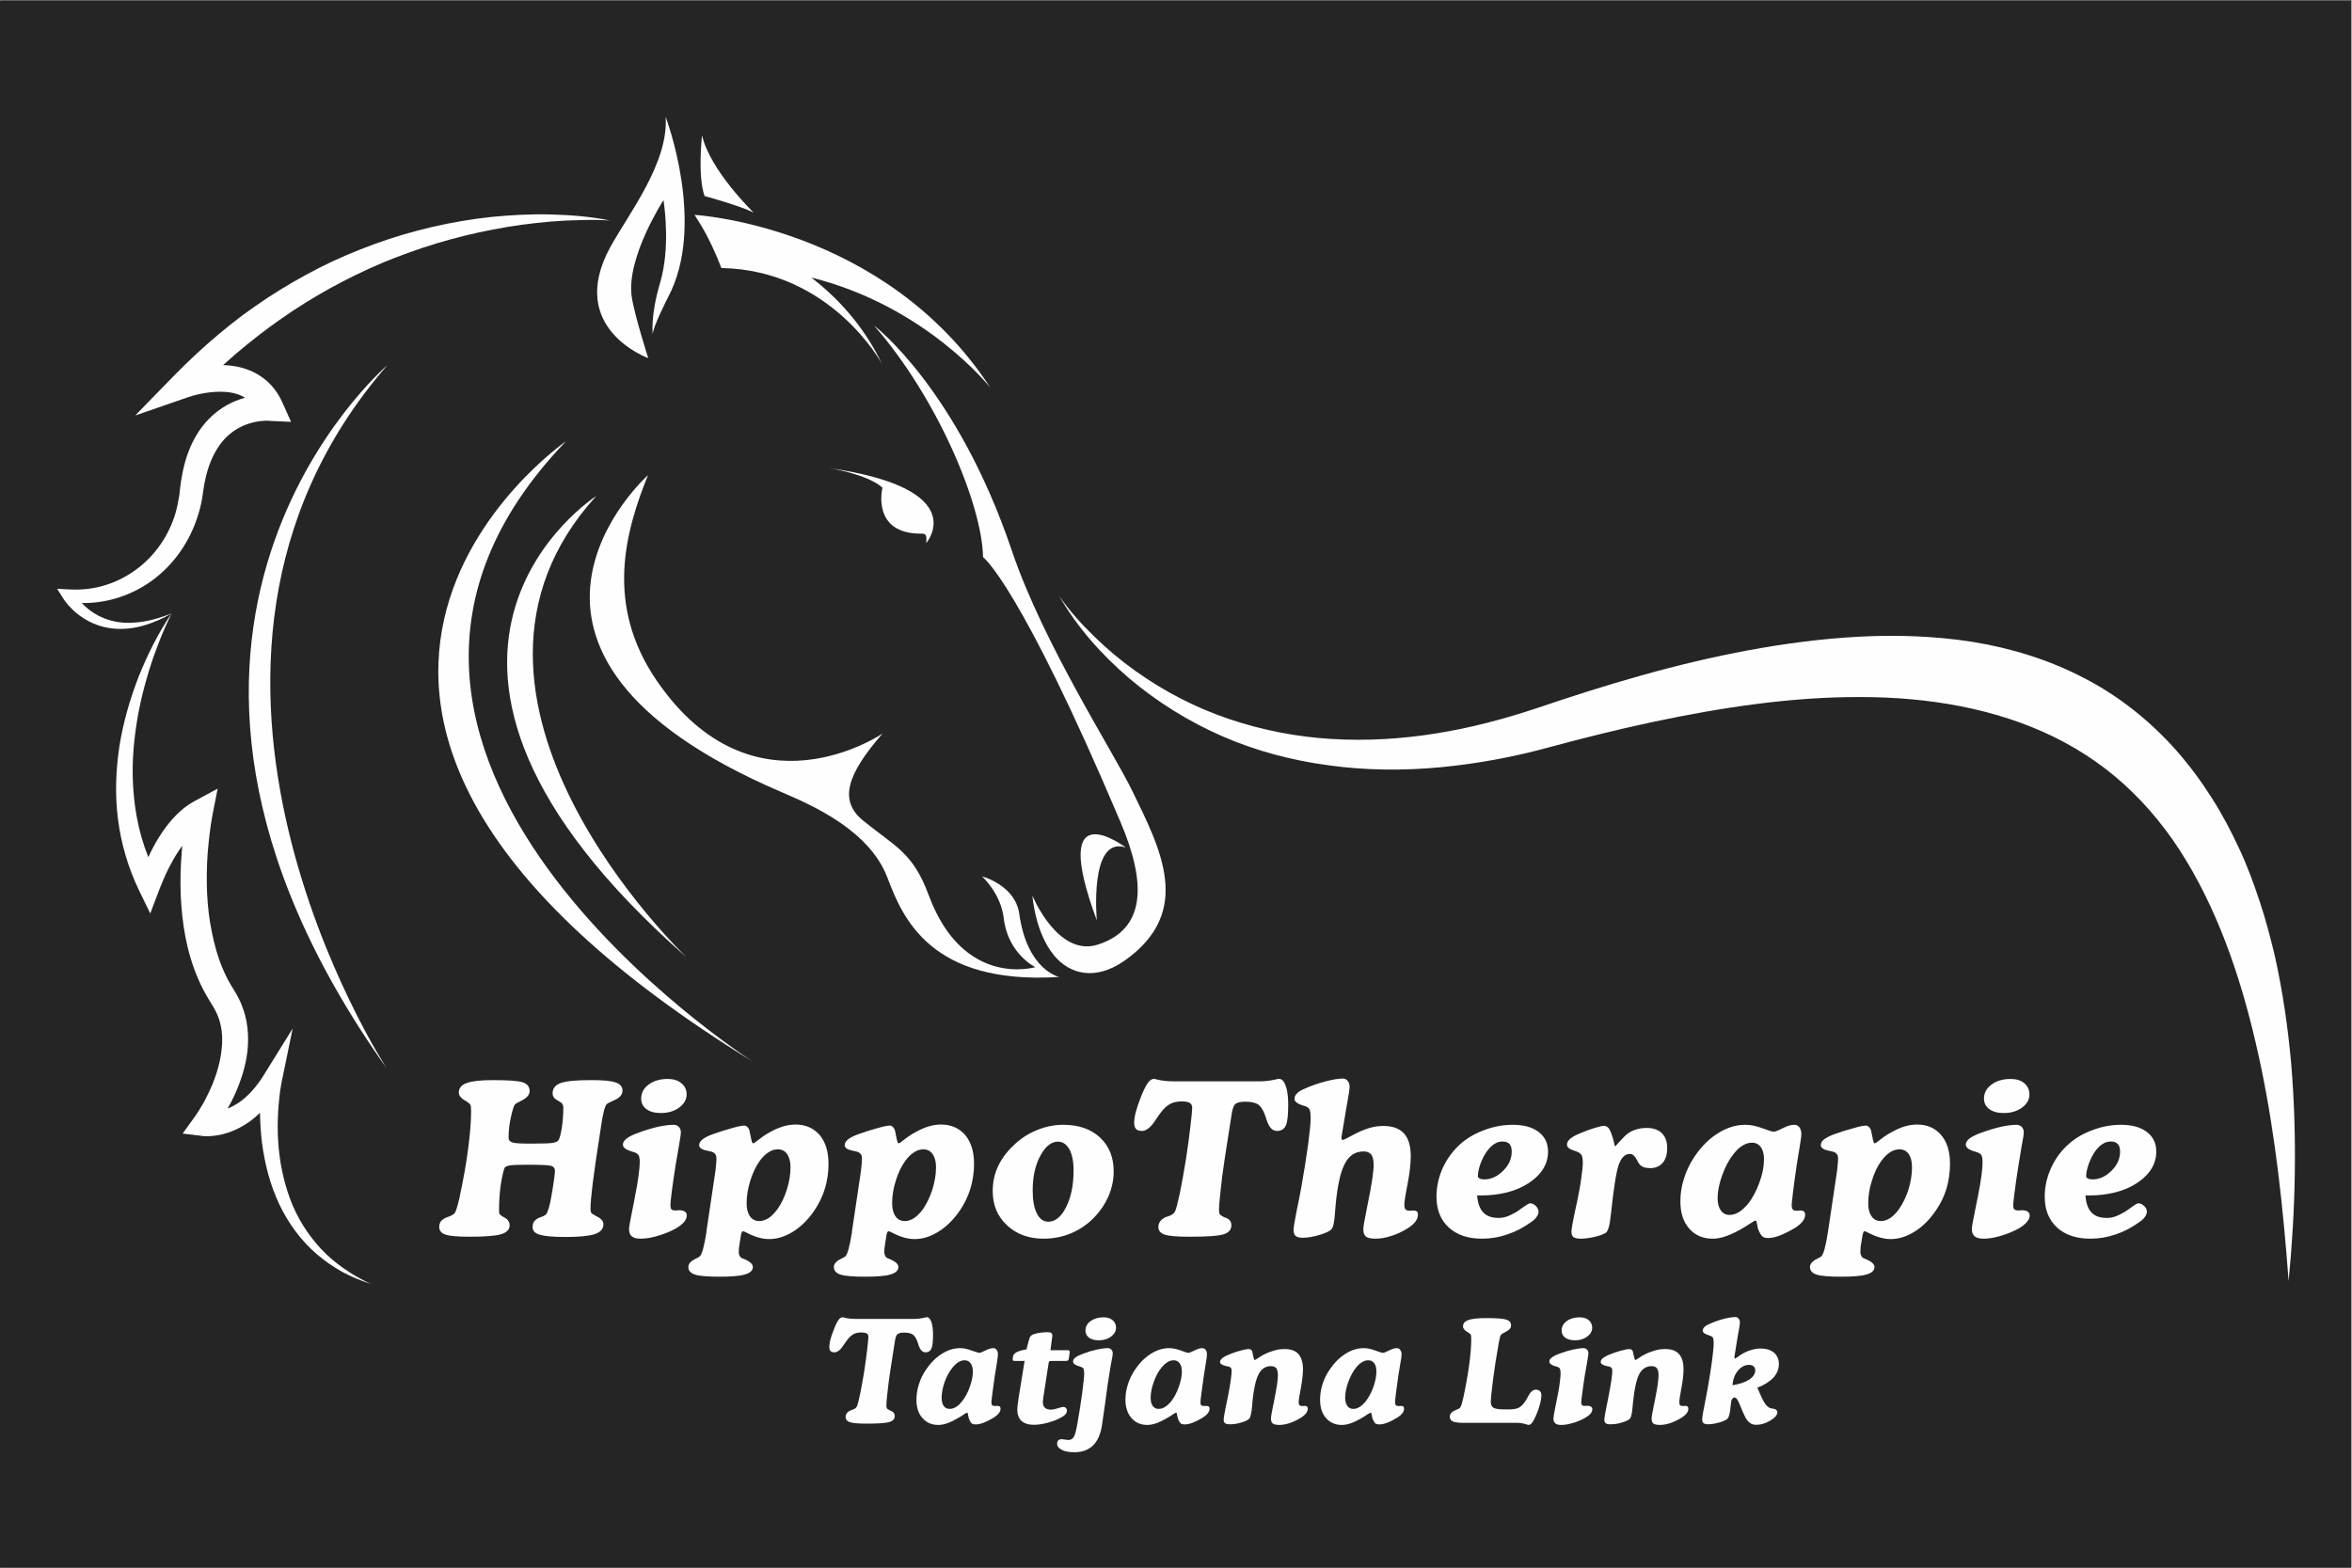
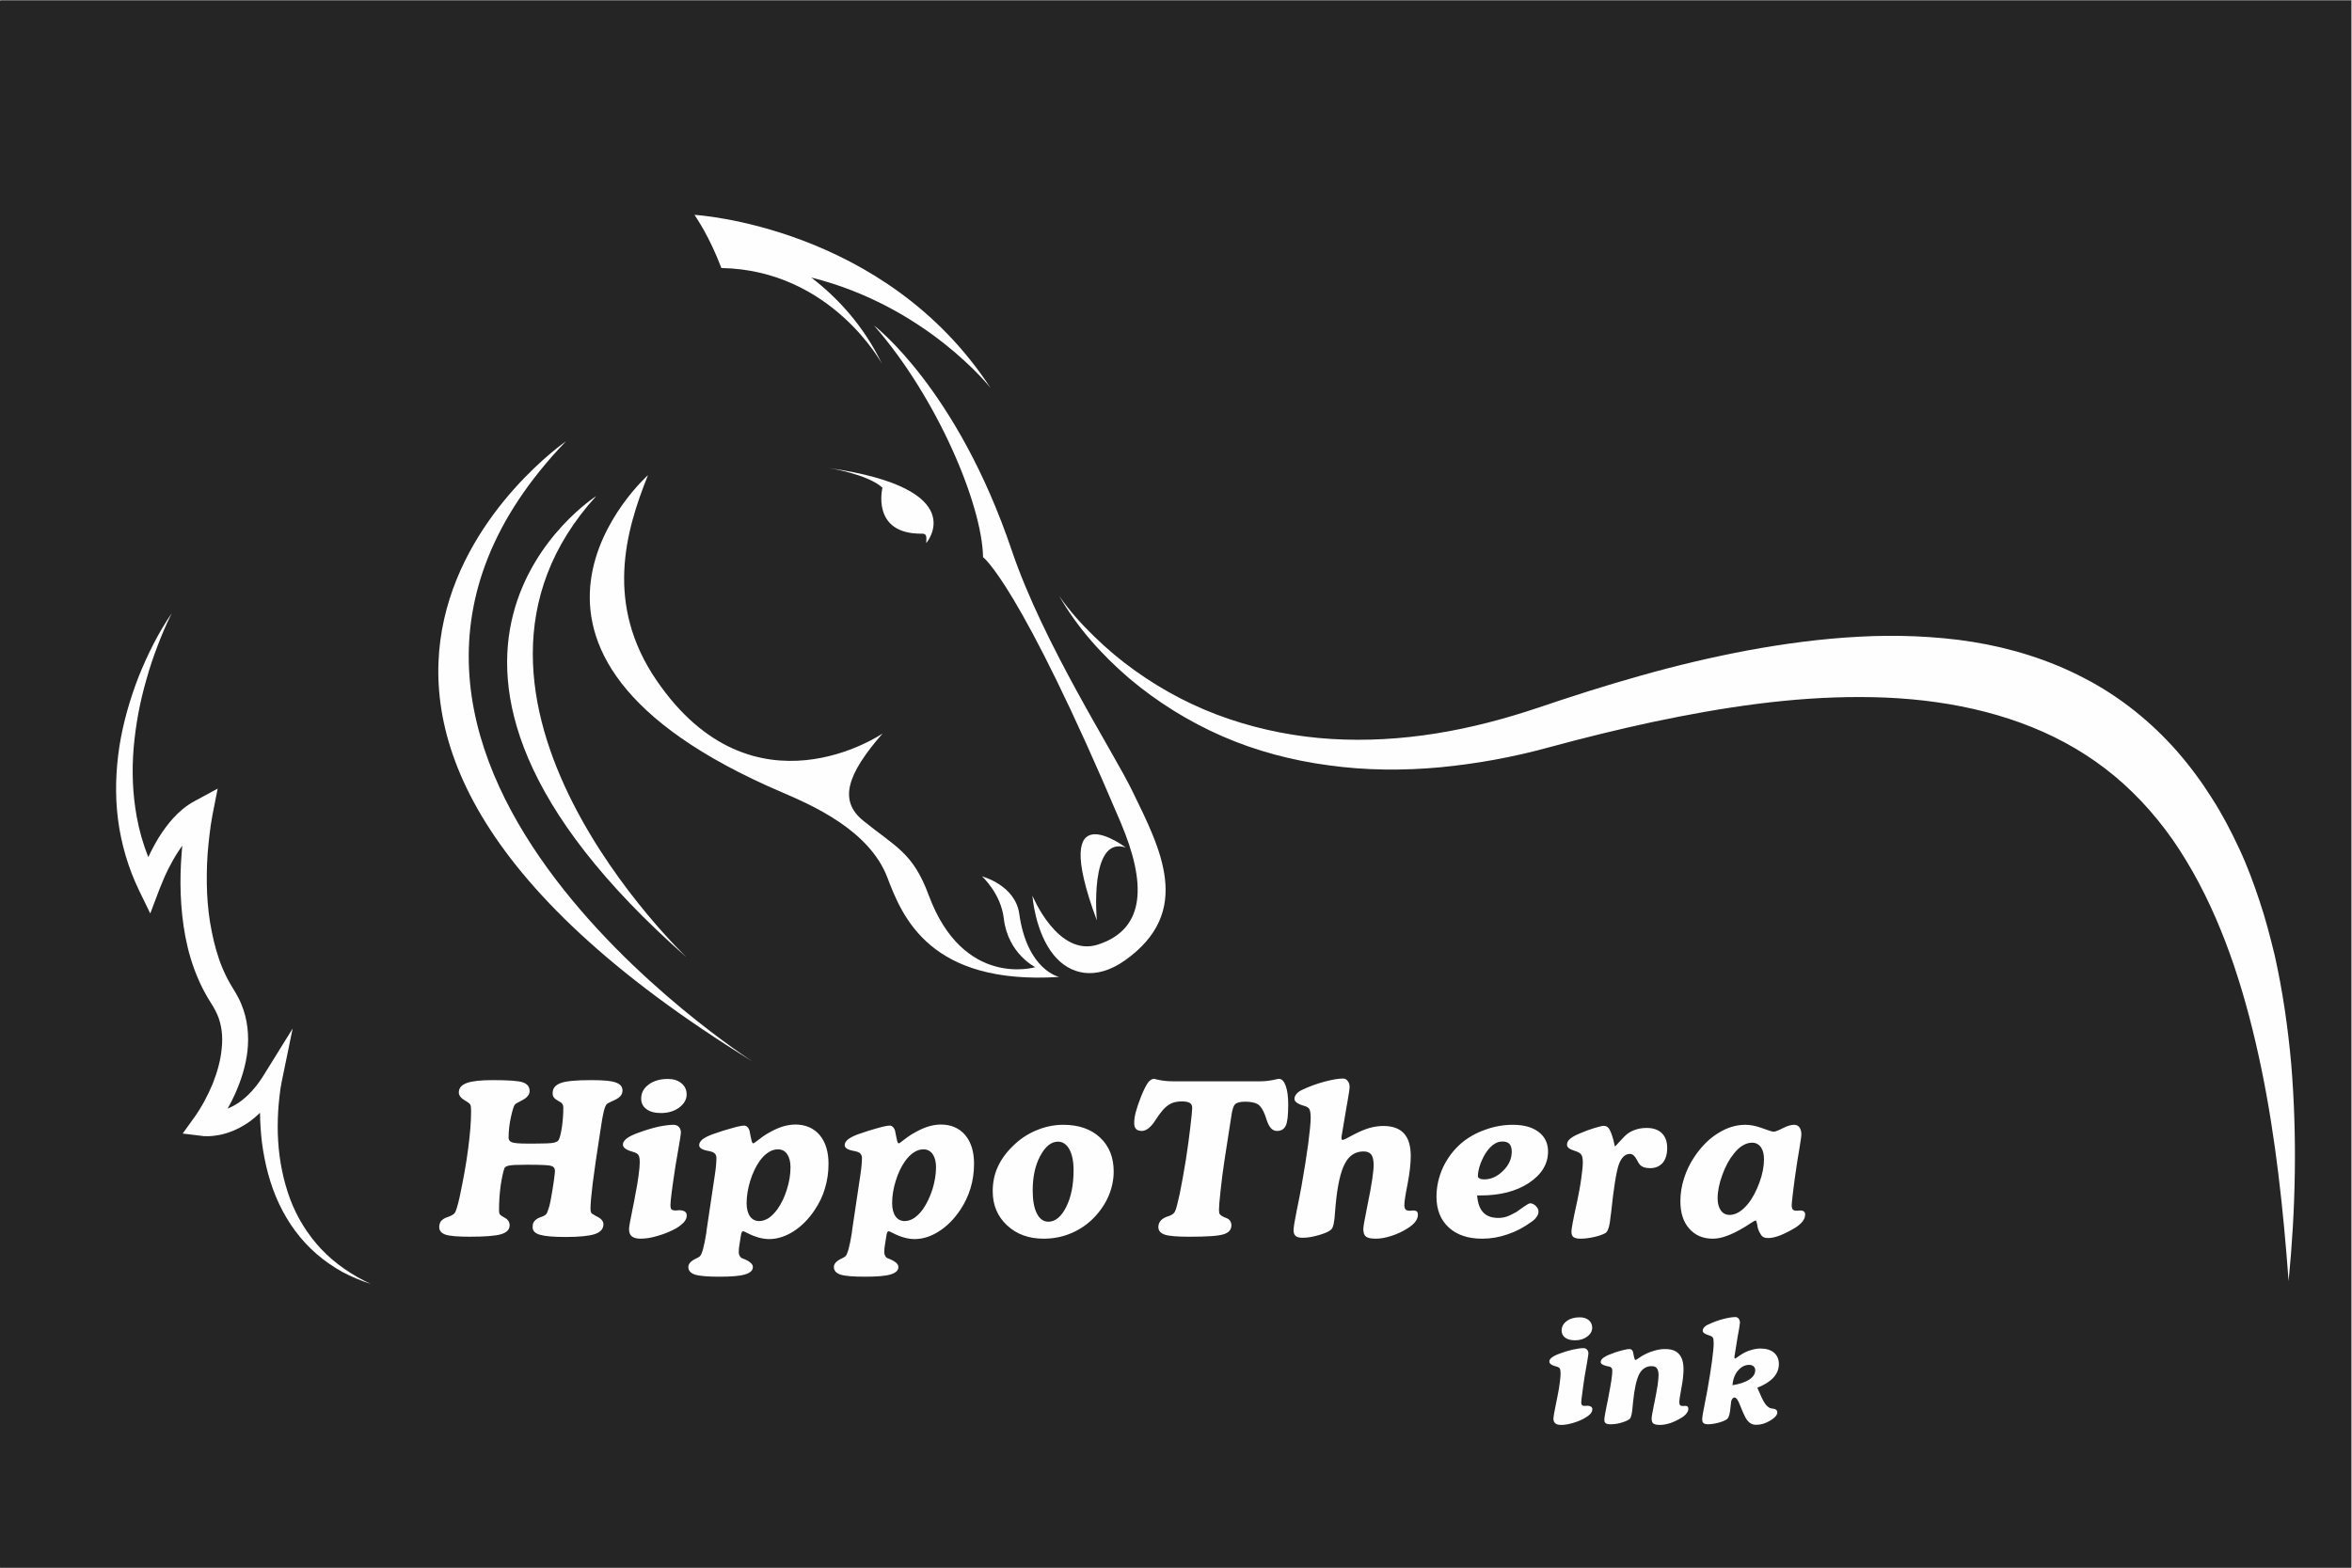
<svg xmlns="http://www.w3.org/2000/svg" xml:space="preserve" width="180px" height="120px" version="1.1" style="shape-rendering:geometricPrecision; text-rendering:geometricPrecision; image-rendering:optimizeQuality; fill-rule:evenodd; clip-rule:evenodd" viewBox="0 0 180 120.03">
  <rect x="0" y="0" width="180" height="120.03" fill="#808080" stroke="none" />
  <defs>
    <style type="text/css">
   
    .fil0 {fill:#252525}
    .fil1 {fill:#FEFEFE;fill-rule:nonzero}
   
  </style>
  </defs>
  <g id="Ebene_x0020_1">
    <g id="_2447619669360">
      <rect class="fil0" x="-0.05" y="0.05" width="180" height="120.03" />
      <g>
        <g>
          <path class="fil1" d="M33.6 93.95c0,-0.14 0.03,-0.26 0.08,-0.37 0.06,-0.1 0.15,-0.19 0.26,-0.26 0.07,-0.05 0.21,-0.11 0.42,-0.18 0.2,-0.08 0.35,-0.16 0.42,-0.26 0.06,-0.07 0.11,-0.21 0.17,-0.4 0.06,-0.2 0.13,-0.46 0.2,-0.77 0.29,-1.37 0.52,-2.61 0.66,-3.73 0.15,-1.12 0.23,-2.08 0.23,-2.9 0,-0.26 -0.02,-0.43 -0.06,-0.5 -0.04,-0.07 -0.13,-0.15 -0.26,-0.23 -0.03,-0.02 -0.07,-0.05 -0.12,-0.07 -0.33,-0.19 -0.5,-0.4 -0.5,-0.63 0,-0.34 0.2,-0.58 0.61,-0.73 0.41,-0.15 1.07,-0.22 1.99,-0.22 1.19,0 1.96,0.05 2.3,0.17 0.35,0.12 0.52,0.34 0.52,0.67 0,0.26 -0.18,0.49 -0.53,0.68 -0.35,0.18 -0.55,0.29 -0.59,0.34 -0.08,0.09 -0.19,0.41 -0.31,0.96 -0.12,0.54 -0.18,1.07 -0.18,1.59 0,0.17 0.09,0.29 0.26,0.35 0.18,0.07 0.59,0.1 1.23,0.1l0.46 0c0.75,0 1.24,-0.02 1.47,-0.06 0.23,-0.05 0.37,-0.12 0.42,-0.23 0.08,-0.15 0.16,-0.46 0.24,-0.95 0.07,-0.49 0.11,-1 0.11,-1.53 0,-0.2 -0.09,-0.34 -0.28,-0.44 -0.03,-0.01 -0.05,-0.03 -0.06,-0.03 -0.19,-0.11 -0.32,-0.2 -0.38,-0.29 -0.07,-0.09 -0.1,-0.2 -0.1,-0.33 0,-0.37 0.21,-0.63 0.63,-0.78 0.42,-0.15 1.2,-0.22 2.32,-0.22 0.91,0 1.54,0.05 1.88,0.18 0.35,0.12 0.52,0.33 0.52,0.62 0,0.3 -0.19,0.53 -0.57,0.71 -0.38,0.17 -0.6,0.28 -0.64,0.33 -0.08,0.09 -0.15,0.27 -0.22,0.54 -0.07,0.27 -0.16,0.76 -0.26,1.47 -0.28,1.8 -0.48,3.15 -0.59,4.05 -0.11,0.9 -0.17,1.55 -0.17,1.94 0,0.14 0.02,0.24 0.05,0.31 0.04,0.06 0.13,0.13 0.28,0.2 0.02,0.02 0.06,0.04 0.1,0.06 0.37,0.17 0.56,0.38 0.56,0.62 0,0.36 -0.22,0.61 -0.66,0.76 -0.43,0.14 -1.18,0.22 -2.23,0.22 -0.94,0 -1.6,-0.06 -1.97,-0.17 -0.38,-0.11 -0.56,-0.3 -0.56,-0.58 0,-0.15 0.02,-0.28 0.08,-0.38 0.06,-0.1 0.15,-0.19 0.29,-0.28 0.04,-0.03 0.16,-0.08 0.36,-0.15 0.19,-0.07 0.32,-0.17 0.37,-0.28 0.05,-0.12 0.11,-0.28 0.17,-0.49 0.06,-0.22 0.11,-0.45 0.15,-0.7 0.08,-0.47 0.16,-0.91 0.21,-1.3 0.05,-0.39 0.08,-0.63 0.08,-0.73 0,-0.19 -0.09,-0.32 -0.27,-0.38 -0.18,-0.06 -0.73,-0.09 -1.64,-0.09l-0.34 0c-0.63,0 -1.05,0.02 -1.25,0.06 -0.21,0.04 -0.33,0.11 -0.37,0.21 -0.1,0.29 -0.2,0.74 -0.29,1.35 -0.08,0.6 -0.12,1.21 -0.12,1.83 0,0.16 0.01,0.26 0.04,0.32 0.04,0.06 0.11,0.12 0.23,0.19 0.04,0.02 0.08,0.05 0.14,0.08 0.27,0.14 0.4,0.34 0.4,0.6 0,0.32 -0.22,0.55 -0.66,0.68 -0.44,0.13 -1.24,0.19 -2.41,0.19 -0.9,0 -1.51,-0.05 -1.84,-0.16 -0.32,-0.11 -0.48,-0.31 -0.48,-0.58zm18.94 -10.15c0,0.39 -0.2,0.72 -0.58,1.01 -0.38,0.27 -0.84,0.41 -1.39,0.41 -0.47,0 -0.84,-0.1 -1.11,-0.3 -0.27,-0.2 -0.4,-0.47 -0.4,-0.81 0,-0.43 0.19,-0.79 0.57,-1.07 0.39,-0.29 0.88,-0.43 1.47,-0.43 0.44,0 0.78,0.11 1.04,0.33 0.27,0.22 0.4,0.51 0.4,0.86zm-4.41 10.31c0,-0.16 0.09,-0.68 0.27,-1.54 0.09,-0.44 0.16,-0.78 0.2,-1.04 0.12,-0.58 0.2,-1.08 0.26,-1.53 0.06,-0.44 0.09,-0.77 0.09,-1 0,-0.27 -0.03,-0.46 -0.1,-0.56 -0.06,-0.11 -0.21,-0.19 -0.43,-0.25 -0.02,0 -0.04,-0.01 -0.06,-0.02 -0.46,-0.13 -0.7,-0.31 -0.7,-0.53 0,-0.17 0.1,-0.32 0.3,-0.48 0.19,-0.14 0.5,-0.3 0.91,-0.44 0.51,-0.19 1.01,-0.34 1.49,-0.45 0.48,-0.1 0.87,-0.15 1.17,-0.15 0.17,0 0.31,0.05 0.41,0.16 0.11,0.11 0.16,0.26 0.16,0.44 0,0.1 -0.05,0.43 -0.15,1 -0.1,0.57 -0.19,1.08 -0.26,1.52 -0.12,0.79 -0.22,1.46 -0.29,2 -0.07,0.54 -0.1,0.88 -0.1,1.02 0,0.18 0.03,0.29 0.08,0.34 0.06,0.05 0.18,0.08 0.35,0.08 0.02,0 0.06,0 0.11,-0.01 0.05,0 0.09,-0.01 0.11,-0.01 0.21,0 0.36,0.04 0.46,0.11 0.09,0.06 0.14,0.17 0.14,0.3 0,0.16 -0.07,0.33 -0.21,0.5 -0.15,0.16 -0.35,0.33 -0.63,0.49 -0.42,0.23 -0.88,0.42 -1.37,0.56 -0.49,0.15 -0.93,0.22 -1.32,0.22 -0.31,0 -0.53,-0.06 -0.68,-0.18 -0.14,-0.12 -0.21,-0.3 -0.21,-0.55zm12.36 -4.74c0,-0.43 -0.09,-0.76 -0.26,-1.01 -0.17,-0.24 -0.4,-0.36 -0.7,-0.36 -0.25,0 -0.5,0.07 -0.73,0.23 -0.24,0.15 -0.46,0.37 -0.67,0.66 -0.29,0.41 -0.53,0.91 -0.72,1.51 -0.18,0.59 -0.28,1.17 -0.28,1.72 0,0.43 0.09,0.77 0.26,1.01 0.17,0.24 0.41,0.36 0.71,0.36 0.24,0 0.48,-0.08 0.72,-0.23 0.23,-0.16 0.45,-0.38 0.67,-0.68 0.3,-0.42 0.54,-0.92 0.72,-1.5 0.19,-0.59 0.28,-1.16 0.28,-1.71zm-5.79 0.58c0.04,-0.26 0.07,-0.5 0.09,-0.73 0.02,-0.22 0.03,-0.41 0.03,-0.55 0,-0.29 -0.16,-0.46 -0.5,-0.52 -0.02,-0.01 -0.03,-0.01 -0.05,-0.01l-0.02 -0.01c-0.5,-0.08 -0.75,-0.23 -0.75,-0.44 0,-0.12 0.04,-0.23 0.13,-0.33 0.09,-0.11 0.21,-0.2 0.38,-0.29 0.13,-0.07 0.28,-0.13 0.47,-0.21 0.19,-0.07 0.46,-0.16 0.83,-0.28 0.46,-0.14 0.83,-0.24 1.08,-0.31 0.26,-0.06 0.44,-0.09 0.55,-0.09 0.1,0 0.19,0.04 0.26,0.12 0.08,0.08 0.13,0.18 0.16,0.31l0.08 0.4c0.01,0.03 0.02,0.08 0.03,0.14 0.05,0.26 0.1,0.39 0.16,0.39 0.05,0 0.18,-0.09 0.41,-0.27 0.22,-0.18 0.43,-0.32 0.62,-0.44 0.44,-0.26 0.83,-0.45 1.18,-0.56 0.34,-0.11 0.69,-0.17 1.03,-0.17 0.77,0 1.39,0.27 1.85,0.8 0.45,0.54 0.68,1.27 0.68,2.2 0,0.66 -0.09,1.28 -0.27,1.88 -0.17,0.59 -0.44,1.14 -0.78,1.65 -0.47,0.71 -1.02,1.26 -1.63,1.65 -0.62,0.39 -1.24,0.59 -1.86,0.59 -0.53,0 -1.09,-0.16 -1.71,-0.48 -0.15,-0.08 -0.24,-0.12 -0.28,-0.12 -0.04,0 -0.08,0.02 -0.1,0.06 -0.03,0.05 -0.05,0.12 -0.07,0.22l-0.12 0.76c-0.02,0.1 -0.03,0.19 -0.04,0.29 -0.01,0.1 -0.01,0.2 -0.01,0.29 0,0.09 0.02,0.18 0.07,0.27 0.05,0.08 0.1,0.14 0.17,0.17 0.01,0 0.04,0.01 0.08,0.03 0.51,0.2 0.76,0.41 0.76,0.65 0,0.26 -0.2,0.45 -0.61,0.57 -0.4,0.12 -1.05,0.17 -1.93,0.17 -0.92,0 -1.55,-0.05 -1.89,-0.16 -0.34,-0.11 -0.51,-0.31 -0.51,-0.58 0,-0.24 0.18,-0.45 0.55,-0.63 0.15,-0.07 0.25,-0.13 0.32,-0.18 0.17,-0.14 0.34,-0.75 0.51,-1.83l0.01 -0.13 0.64 -4.29zm16.93 -0.58c0,-0.43 -0.09,-0.76 -0.26,-1.01 -0.17,-0.24 -0.41,-0.36 -0.7,-0.36 -0.25,0 -0.5,0.07 -0.73,0.23 -0.24,0.15 -0.46,0.37 -0.67,0.66 -0.29,0.41 -0.54,0.91 -0.72,1.51 -0.19,0.59 -0.28,1.17 -0.28,1.72 0,0.43 0.09,0.77 0.26,1.01 0.17,0.24 0.4,0.36 0.71,0.36 0.24,0 0.48,-0.08 0.71,-0.23 0.24,-0.16 0.46,-0.38 0.68,-0.68 0.29,-0.42 0.53,-0.92 0.72,-1.5 0.18,-0.59 0.28,-1.16 0.28,-1.71zm-5.79 0.58c0.04,-0.26 0.07,-0.5 0.09,-0.73 0.02,-0.22 0.03,-0.41 0.03,-0.55 0,-0.29 -0.17,-0.46 -0.5,-0.52 -0.02,-0.01 -0.04,-0.01 -0.05,-0.01l-0.02 -0.01c-0.5,-0.08 -0.75,-0.23 -0.75,-0.44 0,-0.12 0.04,-0.23 0.13,-0.33 0.09,-0.11 0.21,-0.2 0.38,-0.29 0.12,-0.07 0.28,-0.13 0.47,-0.21 0.19,-0.07 0.46,-0.16 0.83,-0.28 0.46,-0.14 0.82,-0.24 1.08,-0.31 0.26,-0.06 0.44,-0.09 0.55,-0.09 0.1,0 0.19,0.04 0.26,0.12 0.08,0.08 0.13,0.18 0.16,0.31l0.08 0.4c0.01,0.03 0.02,0.08 0.03,0.14 0.05,0.26 0.1,0.39 0.16,0.39 0.05,0 0.18,-0.09 0.4,-0.27 0.23,-0.18 0.43,-0.32 0.63,-0.44 0.44,-0.26 0.83,-0.45 1.18,-0.56 0.34,-0.11 0.68,-0.17 1.02,-0.17 0.78,0 1.4,0.27 1.86,0.8 0.45,0.54 0.68,1.27 0.68,2.2 0,0.66 -0.09,1.28 -0.27,1.88 -0.18,0.59 -0.44,1.14 -0.78,1.65 -0.48,0.71 -1.02,1.26 -1.64,1.65 -0.61,0.39 -1.23,0.59 -1.86,0.59 -0.52,0 -1.09,-0.16 -1.7,-0.48 -0.16,-0.08 -0.25,-0.12 -0.28,-0.12 -0.04,0 -0.08,0.02 -0.1,0.06 -0.03,0.05 -0.05,0.12 -0.07,0.22l-0.12 0.76c-0.02,0.1 -0.03,0.19 -0.04,0.29 -0.01,0.1 -0.01,0.2 -0.01,0.29 0,0.09 0.02,0.18 0.07,0.27 0.04,0.08 0.1,0.14 0.17,0.17 0.01,0 0.04,0.01 0.08,0.03 0.51,0.2 0.76,0.41 0.76,0.65 0,0.26 -0.2,0.45 -0.61,0.57 -0.4,0.12 -1.05,0.17 -1.94,0.17 -0.91,0 -1.54,-0.05 -1.88,-0.16 -0.34,-0.11 -0.51,-0.31 -0.51,-0.58 0,-0.24 0.18,-0.45 0.55,-0.63 0.15,-0.07 0.25,-0.13 0.32,-0.18 0.17,-0.14 0.34,-0.75 0.51,-1.83l0.01 -0.13 0.64 -4.29zm15.13 -2.54c-0.52,0 -0.97,0.36 -1.36,1.09 -0.39,0.72 -0.58,1.6 -0.58,2.64 0,0.75 0.1,1.34 0.32,1.77 0.21,0.42 0.51,0.63 0.88,0.63 0.53,0 0.99,-0.38 1.36,-1.12 0.38,-0.75 0.57,-1.69 0.57,-2.82 0,-0.68 -0.11,-1.21 -0.32,-1.6 -0.22,-0.39 -0.51,-0.59 -0.87,-0.59zm-5 3.8c0,-0.67 0.12,-1.28 0.38,-1.85 0.26,-0.58 0.65,-1.12 1.17,-1.62 0.52,-0.52 1.12,-0.92 1.8,-1.2 0.67,-0.28 1.35,-0.42 2.05,-0.42 1.17,0 2.11,0.32 2.81,0.97 0.7,0.65 1.05,1.52 1.05,2.6 0,0.64 -0.13,1.26 -0.39,1.88 -0.26,0.6 -0.63,1.15 -1.11,1.65 -0.5,0.52 -1.09,0.92 -1.75,1.2 -0.66,0.28 -1.36,0.42 -2.11,0.42 -1.14,0 -2.08,-0.34 -2.81,-1.03 -0.73,-0.68 -1.09,-1.55 -1.09,-2.6zm20.5 -8.42c0.37,0 0.76,-0.05 1.19,-0.15 0.12,-0.03 0.2,-0.04 0.22,-0.04 0.22,0 0.39,0.18 0.52,0.54 0.13,0.35 0.19,0.84 0.19,1.44 0,0.81 -0.06,1.35 -0.19,1.61 -0.13,0.27 -0.35,0.4 -0.68,0.4 -0.34,0 -0.6,-0.28 -0.78,-0.84 -0.05,-0.15 -0.09,-0.27 -0.12,-0.36 -0.16,-0.43 -0.34,-0.7 -0.55,-0.84 -0.21,-0.13 -0.54,-0.2 -0.98,-0.2 -0.38,0 -0.64,0.07 -0.77,0.2 -0.13,0.14 -0.22,0.44 -0.28,0.88l-0.52 3.35c-0.13,0.87 -0.24,1.67 -0.31,2.4 -0.08,0.72 -0.12,1.21 -0.12,1.45 0,0.15 0.02,0.26 0.06,0.33 0.05,0.07 0.16,0.15 0.35,0.24 0.04,0.02 0.09,0.04 0.16,0.06 0.25,0.1 0.38,0.29 0.38,0.56 0,0.33 -0.2,0.56 -0.59,0.68 -0.39,0.13 -1.26,0.19 -2.62,0.19 -0.94,0 -1.57,-0.05 -1.89,-0.16 -0.32,-0.11 -0.49,-0.3 -0.49,-0.58 0,-0.17 0.05,-0.32 0.14,-0.44 0.08,-0.12 0.22,-0.22 0.4,-0.31 0.05,-0.02 0.11,-0.05 0.2,-0.07 0.29,-0.09 0.47,-0.22 0.54,-0.39 0.09,-0.18 0.2,-0.64 0.36,-1.36 0.15,-0.72 0.3,-1.59 0.47,-2.61 0.14,-0.9 0.25,-1.74 0.34,-2.51 0.09,-0.77 0.14,-1.25 0.14,-1.43 0,-0.18 -0.06,-0.31 -0.18,-0.38 -0.12,-0.08 -0.33,-0.12 -0.61,-0.12 -0.35,0 -0.64,0.06 -0.87,0.18 -0.24,0.12 -0.48,0.33 -0.71,0.63 -0.11,0.13 -0.25,0.33 -0.42,0.59 -0.36,0.57 -0.72,0.86 -1.06,0.86 -0.21,0 -0.36,-0.05 -0.45,-0.15 -0.1,-0.1 -0.14,-0.25 -0.14,-0.47 0,-0.24 0.04,-0.51 0.12,-0.82 0.08,-0.31 0.22,-0.72 0.41,-1.21 0.2,-0.49 0.38,-0.84 0.52,-1.04 0.15,-0.2 0.31,-0.3 0.48,-0.3 0.02,0 0.07,0.01 0.16,0.04 0.39,0.1 0.81,0.15 1.25,0.15l6.73 0zm6.58 1.98l-0.37 2.2c0,0.03 0,0.05 -0.01,0.08 0,0.02 0,0.06 0,0.1 0,0.05 0.01,0.08 0.02,0.1 0.02,0.02 0.05,0.03 0.08,0.03 0.02,0 0.05,-0.01 0.09,-0.03 0.04,-0.02 0.09,-0.04 0.14,-0.06l0.62 -0.33c0.45,-0.23 0.85,-0.4 1.2,-0.5 0.35,-0.1 0.7,-0.15 1.05,-0.15 0.71,0 1.23,0.19 1.58,0.57 0.35,0.38 0.52,0.96 0.52,1.74 0,0.57 -0.08,1.28 -0.24,2.12 -0.17,0.84 -0.25,1.38 -0.25,1.62 0,0.17 0.04,0.29 0.1,0.35 0.06,0.06 0.17,0.09 0.33,0.09 0.02,0 0.07,-0.01 0.12,-0.01 0.06,-0.01 0.1,-0.01 0.13,-0.01 0.13,0 0.22,0.03 0.28,0.08 0.05,0.05 0.08,0.12 0.08,0.23 0,0.19 -0.06,0.37 -0.2,0.55 -0.13,0.18 -0.34,0.35 -0.61,0.52 -0.38,0.24 -0.79,0.43 -1.23,0.57 -0.43,0.14 -0.83,0.21 -1.18,0.21 -0.37,0 -0.62,-0.05 -0.76,-0.16 -0.13,-0.1 -0.2,-0.29 -0.2,-0.57 0,-0.18 0.08,-0.65 0.24,-1.43 0.02,-0.11 0.04,-0.19 0.05,-0.26 0.19,-0.92 0.32,-1.62 0.39,-2.11 0.07,-0.48 0.11,-0.85 0.11,-1.11 0,-0.37 -0.06,-0.63 -0.18,-0.8 -0.13,-0.16 -0.32,-0.24 -0.59,-0.24 -0.63,0 -1.11,0.31 -1.43,0.93 -0.33,0.61 -0.57,1.67 -0.71,3.17 -0.01,0.15 -0.03,0.35 -0.05,0.6 -0.04,0.69 -0.13,1.11 -0.27,1.26 -0.14,0.15 -0.44,0.29 -0.91,0.43 -0.46,0.14 -0.89,0.22 -1.3,0.22 -0.25,0 -0.43,-0.05 -0.53,-0.14 -0.1,-0.08 -0.16,-0.23 -0.16,-0.43 0,-0.22 0.08,-0.72 0.24,-1.5 0.16,-0.78 0.28,-1.39 0.36,-1.84 0.22,-1.23 0.39,-2.32 0.52,-3.27 0.12,-0.94 0.19,-1.61 0.19,-2 0,-0.34 -0.04,-0.56 -0.1,-0.67 -0.06,-0.11 -0.19,-0.19 -0.4,-0.25l-0.04 -0.01c-0.47,-0.14 -0.7,-0.32 -0.7,-0.52 0,-0.15 0.06,-0.28 0.17,-0.4 0.11,-0.13 0.27,-0.23 0.49,-0.33 0.54,-0.25 1.1,-0.45 1.67,-0.6 0.57,-0.15 1.03,-0.23 1.39,-0.23 0.14,0 0.26,0.06 0.35,0.18 0.1,0.12 0.15,0.27 0.15,0.45 0,0.16 -0.06,0.57 -0.18,1.24 -0.03,0.14 -0.05,0.24 -0.06,0.32zm10 6.76c0.05,0.59 0.2,1.02 0.47,1.3 0.26,0.28 0.65,0.42 1.16,0.42 0.22,0 0.42,-0.03 0.63,-0.1 0.21,-0.07 0.45,-0.19 0.74,-0.35 0.15,-0.1 0.35,-0.24 0.58,-0.41 0.24,-0.17 0.4,-0.26 0.48,-0.26 0.15,0 0.29,0.07 0.43,0.2 0.14,0.14 0.21,0.28 0.21,0.43 0,0.13 -0.04,0.27 -0.14,0.4 -0.09,0.14 -0.22,0.27 -0.4,0.39 -0.59,0.43 -1.2,0.75 -1.84,0.96 -0.63,0.22 -1.27,0.33 -1.94,0.33 -1.08,0 -1.93,-0.29 -2.55,-0.86 -0.63,-0.58 -0.94,-1.36 -0.94,-2.36 0,-0.77 0.17,-1.52 0.5,-2.24 0.34,-0.72 0.81,-1.34 1.41,-1.86 0.51,-0.43 1.11,-0.77 1.81,-1.02 0.71,-0.26 1.41,-0.38 2.12,-0.38 0.84,0 1.5,0.18 1.98,0.55 0.48,0.36 0.72,0.86 0.72,1.5 0,0.95 -0.49,1.75 -1.46,2.4 -0.97,0.64 -2.21,0.96 -3.72,0.96l-0.25 0zm1.95 -4.13c-0.22,0 -0.42,0.05 -0.6,0.17 -0.19,0.11 -0.38,0.29 -0.57,0.54 -0.21,0.27 -0.37,0.6 -0.52,0.98 -0.14,0.39 -0.2,0.71 -0.2,0.97 0,0.07 0.04,0.12 0.13,0.17 0.09,0.05 0.21,0.07 0.35,0.07 0.53,0 1.01,-0.22 1.45,-0.66 0.44,-0.43 0.66,-0.92 0.66,-1.47 0,-0.26 -0.06,-0.45 -0.17,-0.58 -0.12,-0.13 -0.3,-0.19 -0.53,-0.19zm7.75 -1.2c0.15,0 0.27,0.06 0.37,0.18 0.1,0.13 0.2,0.36 0.3,0.69 0.05,0.14 0.08,0.29 0.12,0.46 0.03,0.16 0.05,0.24 0.07,0.24 0.02,0 0.1,-0.09 0.25,-0.26 0.16,-0.18 0.31,-0.34 0.46,-0.49 0.21,-0.22 0.46,-0.38 0.75,-0.49 0.28,-0.11 0.6,-0.17 0.95,-0.17 0.5,0 0.89,0.13 1.17,0.4 0.27,0.27 0.41,0.64 0.41,1.13 0,0.48 -0.11,0.86 -0.34,1.14 -0.24,0.27 -0.56,0.41 -0.97,0.41 -0.19,0 -0.36,-0.03 -0.49,-0.07 -0.12,-0.05 -0.23,-0.12 -0.31,-0.22 -0.06,-0.08 -0.14,-0.19 -0.21,-0.35 -0.16,-0.3 -0.33,-0.45 -0.53,-0.45 -0.38,0 -0.66,0.28 -0.86,0.83 -0.19,0.56 -0.39,1.8 -0.59,3.73 0,0.03 -0.01,0.07 -0.02,0.12 -0.07,0.81 -0.21,1.27 -0.41,1.38 -0.22,0.12 -0.5,0.22 -0.86,0.3 -0.36,0.08 -0.7,0.13 -1.03,0.13 -0.26,0 -0.44,-0.04 -0.55,-0.12 -0.11,-0.08 -0.16,-0.22 -0.16,-0.42 0,-0.2 0.12,-0.87 0.37,-2.01l0.07 -0.31c0.13,-0.63 0.24,-1.21 0.31,-1.75 0.08,-0.54 0.12,-0.95 0.12,-1.23 0,-0.28 -0.04,-0.47 -0.1,-0.57 -0.06,-0.11 -0.2,-0.2 -0.39,-0.27 -0.05,-0.02 -0.13,-0.05 -0.23,-0.08 -0.33,-0.11 -0.49,-0.25 -0.49,-0.44 0,-0.16 0.07,-0.3 0.23,-0.44 0.16,-0.14 0.41,-0.28 0.75,-0.42 0.4,-0.17 0.77,-0.31 1.14,-0.42 0.36,-0.11 0.59,-0.16 0.7,-0.16zm15.12 0.65c0,0.15 -0.06,0.56 -0.17,1.22 -0.08,0.48 -0.15,0.87 -0.19,1.17 -0.11,0.72 -0.2,1.38 -0.27,1.97 -0.07,0.59 -0.11,0.94 -0.11,1.05 0,0.17 0.03,0.29 0.09,0.35 0.05,0.06 0.16,0.09 0.32,0.09 0.03,0 0.07,-0.01 0.12,-0.01 0.06,-0.01 0.1,-0.01 0.12,-0.01 0.13,0 0.23,0.03 0.29,0.08 0.06,0.05 0.09,0.12 0.09,0.23 0,0.18 -0.06,0.35 -0.19,0.52 -0.13,0.17 -0.33,0.34 -0.58,0.5 -0.42,0.25 -0.8,0.44 -1.15,0.58 -0.34,0.13 -0.64,0.2 -0.9,0.2 -0.18,0 -0.32,-0.03 -0.42,-0.1 -0.09,-0.06 -0.18,-0.19 -0.27,-0.37 -0.08,-0.17 -0.14,-0.35 -0.16,-0.56 -0.04,-0.21 -0.07,-0.31 -0.12,-0.31 -0.05,0 -0.18,0.07 -0.39,0.21 -0.17,0.11 -0.3,0.2 -0.42,0.27 -0.56,0.34 -1.03,0.57 -1.41,0.7 -0.37,0.14 -0.73,0.21 -1.06,0.21 -0.76,0 -1.36,-0.26 -1.81,-0.78 -0.45,-0.51 -0.67,-1.21 -0.67,-2.08 0,-0.59 0.09,-1.18 0.28,-1.76 0.18,-0.58 0.45,-1.14 0.8,-1.66 0.52,-0.77 1.12,-1.38 1.81,-1.8 0.68,-0.43 1.38,-0.64 2.08,-0.64 0.38,0 0.81,0.08 1.3,0.26 0.48,0.18 0.77,0.27 0.87,0.27 0.11,0 0.35,-0.09 0.7,-0.27 0.35,-0.18 0.64,-0.26 0.87,-0.26 0.16,0 0.3,0.06 0.4,0.19 0.1,0.14 0.15,0.31 0.15,0.54zm-2.86 1.91c0,-0.4 -0.08,-0.7 -0.24,-0.93 -0.16,-0.22 -0.39,-0.34 -0.67,-0.34 -0.24,0 -0.48,0.07 -0.71,0.21 -0.23,0.13 -0.46,0.34 -0.68,0.62 -0.36,0.44 -0.66,0.99 -0.89,1.64 -0.24,0.65 -0.36,1.25 -0.36,1.8 0,0.39 0.09,0.7 0.25,0.92 0.16,0.23 0.39,0.34 0.67,0.34 0.23,0 0.47,-0.07 0.7,-0.21 0.24,-0.14 0.46,-0.35 0.7,-0.63 0.36,-0.45 0.65,-1 0.88,-1.64 0.24,-0.64 0.35,-1.24 0.35,-1.78z" />
-           <path class="fil1" d="M146.34 89.37c0,-0.43 -0.08,-0.76 -0.25,-1.01 -0.17,-0.24 -0.41,-0.36 -0.7,-0.36 -0.26,0 -0.5,0.07 -0.74,0.23 -0.23,0.15 -0.45,0.37 -0.66,0.66 -0.3,0.41 -0.54,0.91 -0.72,1.51 -0.19,0.59 -0.28,1.17 -0.28,1.72 0,0.43 0.08,0.77 0.26,1.01 0.17,0.24 0.4,0.36 0.71,0.36 0.24,0 0.48,-0.08 0.71,-0.23 0.24,-0.16 0.46,-0.38 0.67,-0.68 0.3,-0.42 0.54,-0.92 0.73,-1.5 0.18,-0.59 0.27,-1.16 0.27,-1.71zm-5.78 0.58c0.04,-0.26 0.07,-0.5 0.09,-0.73 0.02,-0.22 0.03,-0.41 0.03,-0.55 0,-0.29 -0.17,-0.46 -0.5,-0.52 -0.02,-0.01 -0.04,-0.01 -0.05,-0.01l-0.03 -0.01c-0.49,-0.08 -0.74,-0.23 -0.74,-0.44 0,-0.12 0.04,-0.23 0.12,-0.33 0.09,-0.11 0.22,-0.2 0.39,-0.29 0.12,-0.07 0.28,-0.13 0.46,-0.21 0.19,-0.07 0.47,-0.16 0.83,-0.28 0.47,-0.14 0.83,-0.24 1.09,-0.31 0.26,-0.06 0.44,-0.09 0.55,-0.09 0.1,0 0.18,0.04 0.26,0.12 0.08,0.08 0.13,0.18 0.16,0.31l0.08 0.4c0.01,0.03 0.01,0.08 0.03,0.14 0.04,0.26 0.1,0.39 0.15,0.39 0.06,0 0.19,-0.09 0.41,-0.27 0.22,-0.18 0.43,-0.32 0.63,-0.44 0.44,-0.26 0.83,-0.45 1.17,-0.56 0.35,-0.11 0.69,-0.17 1.03,-0.17 0.78,0 1.4,0.27 1.85,0.8 0.46,0.54 0.68,1.27 0.68,2.2 0,0.66 -0.09,1.28 -0.26,1.88 -0.18,0.59 -0.44,1.14 -0.79,1.65 -0.47,0.71 -1.01,1.26 -1.63,1.65 -0.62,0.39 -1.24,0.59 -1.86,0.59 -0.52,0 -1.09,-0.16 -1.71,-0.48 -0.15,-0.08 -0.24,-0.12 -0.27,-0.12 -0.05,0 -0.08,0.02 -0.11,0.06 -0.02,0.05 -0.04,0.12 -0.06,0.22l-0.13 0.76c-0.01,0.1 -0.03,0.19 -0.03,0.29 -0.01,0.1 -0.01,0.2 -0.01,0.29 0,0.09 0.02,0.18 0.07,0.27 0.04,0.08 0.1,0.14 0.17,0.17 0.01,0 0.03,0.01 0.07,0.03 0.51,0.2 0.77,0.41 0.77,0.65 0,0.26 -0.2,0.45 -0.61,0.57 -0.41,0.12 -1.05,0.17 -1.94,0.17 -0.92,0 -1.54,-0.05 -1.88,-0.16 -0.34,-0.11 -0.51,-0.31 -0.51,-0.58 0,-0.24 0.18,-0.45 0.54,-0.63 0.15,-0.07 0.26,-0.13 0.32,-0.18 0.17,-0.14 0.34,-0.75 0.51,-1.83l0.02 -0.13 0.64 -4.29zm14.77 -6.15c0,0.39 -0.19,0.72 -0.57,1.01 -0.39,0.27 -0.85,0.41 -1.39,0.41 -0.47,0 -0.84,-0.1 -1.11,-0.3 -0.27,-0.2 -0.41,-0.47 -0.41,-0.81 0,-0.43 0.2,-0.79 0.58,-1.07 0.38,-0.29 0.87,-0.43 1.47,-0.43 0.43,0 0.78,0.11 1.04,0.33 0.26,0.22 0.39,0.51 0.39,0.86zm-4.41 10.31c0,-0.16 0.09,-0.68 0.27,-1.54 0.09,-0.44 0.16,-0.78 0.21,-1.04 0.11,-0.58 0.2,-1.08 0.26,-1.53 0.06,-0.44 0.08,-0.77 0.08,-1 0,-0.27 -0.03,-0.46 -0.09,-0.56 -0.07,-0.11 -0.21,-0.19 -0.43,-0.25 -0.02,0 -0.04,-0.01 -0.06,-0.02 -0.47,-0.13 -0.7,-0.31 -0.7,-0.53 0,-0.17 0.1,-0.32 0.29,-0.48 0.2,-0.14 0.5,-0.3 0.91,-0.44 0.52,-0.19 1.02,-0.34 1.5,-0.45 0.47,-0.1 0.86,-0.15 1.17,-0.15 0.17,0 0.3,0.05 0.41,0.16 0.11,0.11 0.16,0.26 0.16,0.44 0,0.1 -0.05,0.43 -0.16,1 -0.1,0.57 -0.18,1.08 -0.25,1.52 -0.13,0.79 -0.22,1.46 -0.29,2 -0.07,0.54 -0.11,0.88 -0.11,1.02 0,0.18 0.03,0.29 0.09,0.34 0.06,0.05 0.17,0.08 0.34,0.08 0.02,0 0.06,0 0.12,-0.01 0.05,0 0.09,-0.01 0.11,-0.01 0.2,0 0.35,0.04 0.45,0.11 0.1,0.06 0.15,0.17 0.15,0.3 0,0.16 -0.07,0.33 -0.22,0.5 -0.14,0.16 -0.35,0.33 -0.62,0.49 -0.43,0.23 -0.88,0.42 -1.37,0.56 -0.49,0.15 -0.93,0.22 -1.32,0.22 -0.31,0 -0.54,-0.06 -0.68,-0.18 -0.14,-0.12 -0.22,-0.3 -0.22,-0.55zm8.7 -2.58c0.04,0.59 0.19,1.02 0.46,1.3 0.26,0.28 0.65,0.42 1.16,0.42 0.22,0 0.43,-0.03 0.63,-0.1 0.21,-0.07 0.46,-0.19 0.74,-0.35 0.16,-0.1 0.35,-0.24 0.59,-0.41 0.23,-0.17 0.39,-0.26 0.48,-0.26 0.14,0 0.29,0.07 0.43,0.2 0.14,0.14 0.21,0.28 0.21,0.43 0,0.13 -0.05,0.27 -0.14,0.4 -0.1,0.14 -0.23,0.27 -0.41,0.39 -0.59,0.43 -1.2,0.75 -1.83,0.96 -0.64,0.22 -1.28,0.33 -1.94,0.33 -1.08,0 -1.94,-0.29 -2.56,-0.86 -0.63,-0.58 -0.94,-1.36 -0.94,-2.36 0,-0.77 0.17,-1.52 0.51,-2.24 0.33,-0.72 0.8,-1.34 1.41,-1.86 0.5,-0.43 1.11,-0.77 1.81,-1.02 0.7,-0.26 1.41,-0.38 2.11,-0.38 0.84,0 1.5,0.18 1.98,0.55 0.48,0.36 0.72,0.86 0.72,1.5 0,0.95 -0.49,1.75 -1.46,2.4 -0.97,0.64 -2.21,0.96 -3.72,0.96l-0.24 0zm1.94 -4.13c-0.21,0 -0.41,0.05 -0.6,0.17 -0.19,0.11 -0.38,0.29 -0.57,0.54 -0.2,0.27 -0.37,0.6 -0.51,0.98 -0.14,0.39 -0.21,0.71 -0.21,0.97 0,0.07 0.04,0.12 0.14,0.17 0.09,0.05 0.21,0.07 0.35,0.07 0.52,0 1.01,-0.22 1.45,-0.66 0.44,-0.43 0.66,-0.92 0.66,-1.47 0,-0.26 -0.06,-0.45 -0.18,-0.58 -0.12,-0.13 -0.29,-0.19 -0.53,-0.19zm-91.59 13.58c0.25,0 0.52,-0.03 0.8,-0.1 0.09,-0.02 0.14,-0.03 0.16,-0.03 0.14,0 0.25,0.12 0.34,0.36 0.09,0.25 0.13,0.57 0.13,0.97 0,0.55 -0.04,0.92 -0.13,1.09 -0.08,0.18 -0.23,0.27 -0.45,0.27 -0.23,0 -0.41,-0.19 -0.53,-0.56 -0.03,-0.11 -0.06,-0.19 -0.08,-0.25 -0.11,-0.28 -0.23,-0.47 -0.37,-0.56 -0.15,-0.09 -0.37,-0.14 -0.66,-0.14 -0.26,0 -0.43,0.05 -0.52,0.14 -0.09,0.09 -0.15,0.29 -0.19,0.59l-0.35 2.25c-0.09,0.59 -0.16,1.13 -0.21,1.62 -0.06,0.49 -0.08,0.82 -0.08,0.98 0,0.1 0.01,0.17 0.04,0.22 0.03,0.05 0.11,0.1 0.24,0.16 0.02,0.01 0.06,0.03 0.1,0.05 0.17,0.06 0.26,0.19 0.26,0.37 0,0.22 -0.13,0.38 -0.4,0.46 -0.26,0.09 -0.85,0.13 -1.76,0.13 -0.63,0 -1.06,-0.04 -1.27,-0.11 -0.22,-0.07 -0.33,-0.21 -0.33,-0.39 0,-0.12 0.03,-0.22 0.09,-0.3 0.06,-0.08 0.15,-0.15 0.27,-0.21 0.03,-0.01 0.08,-0.03 0.13,-0.04 0.2,-0.07 0.32,-0.15 0.37,-0.27 0.06,-0.12 0.14,-0.43 0.24,-0.91 0.1,-0.49 0.21,-1.07 0.32,-1.76 0.09,-0.61 0.17,-1.17 0.23,-1.69 0.06,-0.52 0.09,-0.84 0.09,-0.96 0,-0.13 -0.04,-0.21 -0.12,-0.26 -0.09,-0.05 -0.22,-0.08 -0.42,-0.08 -0.23,0 -0.42,0.04 -0.58,0.12 -0.16,0.08 -0.32,0.22 -0.48,0.43 -0.07,0.08 -0.16,0.22 -0.28,0.39 -0.24,0.38 -0.48,0.58 -0.72,0.58 -0.13,0 -0.24,-0.04 -0.3,-0.1 -0.06,-0.07 -0.09,-0.17 -0.09,-0.32 0,-0.16 0.03,-0.34 0.08,-0.55 0.06,-0.21 0.15,-0.48 0.28,-0.81 0.13,-0.34 0.25,-0.57 0.35,-0.71 0.1,-0.13 0.21,-0.2 0.32,-0.2 0.01,0 0.05,0.01 0.11,0.03 0.26,0.07 0.54,0.1 0.84,0.1l4.53 0zm6.4 2.73c0,0.11 -0.04,0.38 -0.11,0.83 -0.06,0.32 -0.1,0.58 -0.13,0.79 -0.07,0.48 -0.13,0.92 -0.18,1.32 -0.05,0.4 -0.08,0.64 -0.08,0.71 0,0.11 0.02,0.19 0.06,0.23 0.04,0.04 0.11,0.06 0.22,0.06 0.02,0 0.05,0 0.08,0 0.04,0 0.07,-0.01 0.08,-0.01 0.09,0 0.15,0.02 0.2,0.05 0.04,0.04 0.06,0.09 0.06,0.16 0,0.12 -0.04,0.24 -0.13,0.35 -0.09,0.12 -0.22,0.23 -0.39,0.34 -0.28,0.17 -0.54,0.3 -0.77,0.39 -0.24,0.09 -0.44,0.13 -0.61,0.13 -0.13,0 -0.22,-0.02 -0.28,-0.06 -0.07,-0.04 -0.13,-0.13 -0.19,-0.26 -0.05,-0.11 -0.09,-0.23 -0.11,-0.37 -0.02,-0.14 -0.04,-0.21 -0.08,-0.21 -0.03,0 -0.12,0.05 -0.26,0.14 -0.11,0.08 -0.2,0.14 -0.28,0.18 -0.38,0.23 -0.7,0.39 -0.95,0.48 -0.25,0.09 -0.49,0.14 -0.72,0.14 -0.5,0 -0.91,-0.18 -1.21,-0.53 -0.31,-0.34 -0.46,-0.81 -0.46,-1.4 0,-0.4 0.06,-0.79 0.19,-1.18 0.12,-0.4 0.3,-0.77 0.54,-1.12 0.35,-0.52 0.76,-0.93 1.22,-1.22 0.46,-0.29 0.93,-0.43 1.4,-0.43 0.26,0 0.55,0.06 0.87,0.18 0.33,0.12 0.53,0.18 0.59,0.18 0.08,0 0.24,-0.06 0.47,-0.18 0.24,-0.12 0.44,-0.18 0.59,-0.18 0.11,0 0.2,0.04 0.27,0.13 0.07,0.09 0.1,0.21 0.1,0.36zm-1.92 1.29c0,-0.26 -0.06,-0.47 -0.17,-0.62 -0.11,-0.15 -0.26,-0.23 -0.45,-0.23 -0.16,0 -0.32,0.04 -0.48,0.14 -0.15,0.09 -0.3,0.23 -0.45,0.41 -0.25,0.3 -0.45,0.67 -0.61,1.11 -0.15,0.44 -0.23,0.85 -0.23,1.21 0,0.27 0.05,0.47 0.16,0.63 0.11,0.15 0.26,0.22 0.45,0.22 0.16,0 0.32,-0.04 0.48,-0.14 0.15,-0.09 0.31,-0.23 0.46,-0.42 0.25,-0.31 0.45,-0.68 0.6,-1.11 0.16,-0.43 0.24,-0.83 0.24,-1.2zm3.96 -0.8l-0.74 0c-0.06,0 -0.11,0 -0.13,-0.02 -0.03,-0.02 -0.04,-0.04 -0.04,-0.08l0 -0.07 0.03 -0.2c0.05,-0.24 0.38,-0.41 0.99,-0.51l0.04 0c0.01,-0.05 0.02,-0.11 0.04,-0.2 0.1,-0.38 0.17,-0.63 0.21,-0.73 0.03,-0.06 0.08,-0.12 0.14,-0.16 0.07,-0.05 0.18,-0.09 0.34,-0.13 0.09,-0.03 0.22,-0.05 0.39,-0.07 0.17,-0.02 0.34,-0.03 0.51,-0.03 0.12,0 0.21,0.02 0.26,0.06 0.05,0.04 0.08,0.1 0.08,0.19 0,0.04 0,0.06 0,0.08 -0.01,0.02 -0.01,0.04 -0.01,0.06l-0.13 0.99 1.29 0c0.08,0 0.13,0.01 0.15,0.03 0.02,0.01 0.03,0.04 0.03,0.08l0 0.07 -0.06 0.44c-0.01,0.07 -0.03,0.12 -0.07,0.16 -0.04,0.03 -0.09,0.04 -0.17,0.04l-1.13 0c-0.06,0 -0.11,0.01 -0.13,0.04 -0.03,0.02 -0.05,0.09 -0.06,0.19l-0.41 2.65c-0.01,0.04 -0.01,0.08 -0.01,0.13 -0.01,0.04 -0.01,0.1 -0.01,0.17 0,0.18 0.05,0.31 0.16,0.41 0.1,0.09 0.26,0.14 0.46,0.14 0.15,0 0.33,-0.04 0.54,-0.11 0.2,-0.07 0.34,-0.1 0.4,-0.1 0.09,0 0.15,0.03 0.2,0.08 0.06,0.06 0.08,0.13 0.08,0.21 0,0.09 -0.03,0.18 -0.1,0.26 -0.06,0.08 -0.16,0.16 -0.29,0.23 -0.29,0.17 -0.63,0.31 -1.04,0.42 -0.4,0.11 -0.76,0.17 -1.1,0.17 -0.41,0 -0.73,-0.1 -0.95,-0.3 -0.21,-0.2 -0.32,-0.49 -0.32,-0.86 0,-0.15 0.03,-0.44 0.1,-0.88l0 -0.01 0.46 -2.84zm3.34 6.05c0.18,0 0.31,-0.06 0.4,-0.19 0.1,-0.13 0.18,-0.42 0.27,-0.88 0.16,-0.92 0.3,-1.76 0.4,-2.53 0.1,-0.76 0.15,-1.26 0.15,-1.5 0,-0.18 -0.02,-0.3 -0.06,-0.37 -0.05,-0.07 -0.14,-0.12 -0.29,-0.16 -0.01,-0.01 -0.02,-0.01 -0.03,-0.01 -0.32,-0.09 -0.47,-0.21 -0.47,-0.36 0,-0.12 0.06,-0.22 0.19,-0.32 0.13,-0.1 0.34,-0.2 0.62,-0.3 0.34,-0.13 0.68,-0.23 1.01,-0.3 0.33,-0.07 0.61,-0.11 0.84,-0.11 0.11,0 0.2,0.04 0.27,0.11 0.07,0.08 0.11,0.17 0.11,0.3 0,0.1 -0.04,0.3 -0.1,0.6 -0.05,0.31 -0.1,0.54 -0.12,0.7 -0.13,0.76 -0.25,1.61 -0.37,2.55 -0.13,0.94 -0.21,1.49 -0.24,1.67 -0.11,0.68 -0.34,1.19 -0.69,1.53 -0.36,0.34 -0.83,0.51 -1.42,0.51 -0.4,0 -0.72,-0.06 -0.96,-0.18 -0.24,-0.12 -0.36,-0.28 -0.36,-0.48 0,-0.11 0.03,-0.19 0.09,-0.25 0.07,-0.06 0.15,-0.09 0.26,-0.09 0.05,0 0.13,0.01 0.24,0.03 0.11,0.02 0.2,0.03 0.26,0.03zm3.66 -8.59c0,0.26 -0.13,0.49 -0.39,0.68 -0.25,0.19 -0.56,0.28 -0.93,0.28 -0.32,0 -0.57,-0.07 -0.75,-0.2 -0.18,-0.14 -0.27,-0.32 -0.27,-0.55 0,-0.29 0.13,-0.53 0.39,-0.72 0.26,-0.19 0.59,-0.29 0.99,-0.29 0.29,0 0.52,0.07 0.7,0.22 0.17,0.15 0.26,0.34 0.26,0.58zm6.96 2.05c0,0.11 -0.04,0.38 -0.11,0.83 -0.06,0.32 -0.1,0.58 -0.13,0.79 -0.07,0.48 -0.13,0.92 -0.18,1.32 -0.05,0.4 -0.08,0.64 -0.08,0.71 0,0.11 0.02,0.19 0.06,0.23 0.04,0.04 0.11,0.06 0.22,0.06 0.02,0 0.05,0 0.08,0 0.04,0 0.07,-0.01 0.08,-0.01 0.09,0 0.15,0.02 0.2,0.05 0.04,0.04 0.06,0.09 0.06,0.16 0,0.12 -0.04,0.24 -0.13,0.35 -0.09,0.12 -0.22,0.23 -0.39,0.34 -0.28,0.17 -0.54,0.3 -0.77,0.39 -0.24,0.09 -0.44,0.13 -0.61,0.13 -0.13,0 -0.22,-0.02 -0.28,-0.06 -0.07,-0.04 -0.13,-0.13 -0.19,-0.26 -0.05,-0.11 -0.09,-0.23 -0.11,-0.37 -0.02,-0.14 -0.04,-0.21 -0.07,-0.21 -0.04,0 -0.13,0.05 -0.27,0.14 -0.11,0.08 -0.2,0.14 -0.28,0.18 -0.38,0.23 -0.7,0.39 -0.95,0.48 -0.25,0.09 -0.49,0.14 -0.72,0.14 -0.5,0 -0.91,-0.18 -1.21,-0.53 -0.3,-0.34 -0.46,-0.81 -0.46,-1.4 0,-0.4 0.06,-0.79 0.19,-1.18 0.12,-0.4 0.31,-0.77 0.54,-1.12 0.35,-0.52 0.76,-0.93 1.22,-1.22 0.46,-0.29 0.93,-0.43 1.4,-0.43 0.26,0 0.55,0.06 0.88,0.18 0.32,0.12 0.52,0.18 0.58,0.18 0.08,0 0.24,-0.06 0.47,-0.18 0.24,-0.12 0.44,-0.18 0.59,-0.18 0.11,0 0.2,0.04 0.27,0.13 0.07,0.09 0.1,0.21 0.1,0.36zm-1.92 1.29c0,-0.26 -0.06,-0.47 -0.17,-0.62 -0.11,-0.15 -0.26,-0.23 -0.44,-0.23 -0.17,0 -0.33,0.04 -0.49,0.14 -0.15,0.09 -0.3,0.23 -0.45,0.41 -0.25,0.3 -0.45,0.67 -0.6,1.11 -0.16,0.44 -0.24,0.85 -0.24,1.21 0,0.27 0.05,0.47 0.16,0.63 0.11,0.15 0.26,0.22 0.45,0.22 0.16,0 0.32,-0.04 0.48,-0.14 0.15,-0.09 0.31,-0.23 0.47,-0.42 0.24,-0.31 0.44,-0.68 0.59,-1.11 0.16,-0.43 0.24,-0.83 0.24,-1.2zm5.45 -1.21c0.03,0.12 0.05,0.21 0.07,0.26 0.02,0.05 0.04,0.08 0.07,0.08 0.02,0 0.11,-0.06 0.26,-0.16 0.16,-0.11 0.31,-0.2 0.45,-0.27 0.28,-0.14 0.55,-0.24 0.81,-0.31 0.26,-0.07 0.51,-0.1 0.74,-0.1 0.48,0 0.84,0.12 1.07,0.38 0.23,0.26 0.35,0.65 0.35,1.17 0,0.39 -0.06,0.86 -0.16,1.43 -0.11,0.56 -0.17,0.93 -0.17,1.09 0,0.11 0.02,0.19 0.06,0.23 0.04,0.04 0.12,0.06 0.22,0.06 0.02,0 0.05,0 0.08,0 0.04,0 0.07,-0.01 0.09,-0.01 0.09,0 0.15,0.02 0.19,0.05 0.04,0.04 0.06,0.09 0.06,0.16 0,0.13 -0.05,0.25 -0.14,0.37 -0.1,0.12 -0.24,0.24 -0.42,0.35 -0.27,0.16 -0.54,0.29 -0.83,0.39 -0.28,0.09 -0.55,0.14 -0.78,0.14 -0.25,0 -0.42,-0.04 -0.51,-0.11 -0.09,-0.07 -0.14,-0.2 -0.14,-0.38 0,-0.12 0.05,-0.44 0.16,-0.96 0.01,-0.08 0.03,-0.14 0.04,-0.18 0.12,-0.62 0.21,-1.09 0.26,-1.42 0.05,-0.33 0.07,-0.58 0.07,-0.75 0,-0.25 -0.04,-0.42 -0.12,-0.54 -0.09,-0.11 -0.23,-0.16 -0.41,-0.16 -0.41,0 -0.73,0.2 -0.94,0.61 -0.22,0.41 -0.38,1.12 -0.48,2.12 0,0.07 -0.01,0.18 -0.02,0.31 -0.05,0.54 -0.12,0.86 -0.22,0.98 -0.09,0.1 -0.29,0.2 -0.6,0.29 -0.3,0.1 -0.6,0.14 -0.88,0.14 -0.18,0 -0.3,-0.02 -0.37,-0.08 -0.07,-0.05 -0.11,-0.14 -0.11,-0.27 0,-0.13 0.06,-0.49 0.18,-1.08 0.07,-0.32 0.12,-0.57 0.16,-0.76 0.09,-0.46 0.15,-0.85 0.2,-1.18 0.05,-0.34 0.07,-0.58 0.07,-0.74 0,-0.2 -0.11,-0.31 -0.35,-0.33 -0.01,0 -0.01,0 -0.01,0 -0.02,-0.01 -0.04,-0.01 -0.07,-0.02 -0.31,-0.07 -0.46,-0.18 -0.46,-0.31 0,-0.07 0.03,-0.14 0.09,-0.21 0.05,-0.07 0.14,-0.14 0.26,-0.2 0.08,-0.05 0.18,-0.1 0.29,-0.14 0.11,-0.05 0.27,-0.11 0.46,-0.18 0.24,-0.08 0.46,-0.14 0.66,-0.19 0.2,-0.05 0.35,-0.07 0.45,-0.07 0.06,0 0.12,0.02 0.18,0.06 0.05,0.05 0.08,0.11 0.09,0.18l0.05 0.26zm11.37 -0.08c0,0.11 -0.04,0.38 -0.12,0.83 -0.05,0.32 -0.1,0.58 -0.13,0.79 -0.07,0.48 -0.13,0.92 -0.18,1.32 -0.05,0.4 -0.07,0.64 -0.07,0.71 0,0.11 0.02,0.19 0.06,0.23 0.04,0.04 0.11,0.06 0.21,0.06 0.02,0 0.05,0 0.09,0 0.03,0 0.06,-0.01 0.08,-0.01 0.08,0 0.15,0.02 0.19,0.05 0.04,0.04 0.06,0.09 0.06,0.16 0,0.12 -0.04,0.24 -0.13,0.35 -0.08,0.12 -0.22,0.23 -0.39,0.34 -0.28,0.17 -0.53,0.3 -0.77,0.39 -0.23,0.09 -0.44,0.13 -0.61,0.13 -0.12,0 -0.21,-0.02 -0.28,-0.06 -0.06,-0.04 -0.12,-0.13 -0.18,-0.26 -0.06,-0.11 -0.09,-0.23 -0.11,-0.37 -0.02,-0.14 -0.05,-0.21 -0.08,-0.21 -0.03,0 -0.12,0.05 -0.27,0.14 -0.11,0.08 -0.2,0.14 -0.27,0.18 -0.38,0.23 -0.7,0.39 -0.95,0.48 -0.26,0.09 -0.5,0.14 -0.72,0.14 -0.51,0 -0.91,-0.18 -1.22,-0.53 -0.3,-0.34 -0.45,-0.81 -0.45,-1.4 0,-0.4 0.06,-0.79 0.18,-1.18 0.13,-0.4 0.31,-0.77 0.55,-1.12 0.35,-0.52 0.75,-0.93 1.22,-1.22 0.45,-0.29 0.92,-0.43 1.4,-0.43 0.26,0 0.55,0.06 0.87,0.18 0.32,0.12 0.52,0.18 0.59,0.18 0.07,0 0.23,-0.06 0.47,-0.18 0.24,-0.12 0.43,-0.18 0.59,-0.18 0.11,0 0.2,0.04 0.26,0.13 0.07,0.09 0.11,0.21 0.11,0.36zm-1.93 1.29c0,-0.26 -0.05,-0.47 -0.16,-0.62 -0.11,-0.15 -0.26,-0.23 -0.45,-0.23 -0.17,0 -0.33,0.04 -0.48,0.14 -0.16,0.09 -0.31,0.23 -0.46,0.41 -0.24,0.3 -0.44,0.67 -0.6,1.11 -0.16,0.44 -0.24,0.85 -0.24,1.21 0,0.27 0.06,0.47 0.17,0.63 0.11,0.15 0.26,0.22 0.45,0.22 0.16,0 0.32,-0.04 0.47,-0.14 0.16,-0.09 0.31,-0.23 0.47,-0.42 0.24,-0.31 0.44,-0.68 0.6,-1.11 0.15,-0.43 0.23,-0.83 0.23,-1.2zm6.76 3.94c-0.42,0 -0.72,-0.03 -0.89,-0.1 -0.17,-0.08 -0.25,-0.2 -0.25,-0.36 0,-0.21 0.12,-0.37 0.37,-0.48 0.25,-0.11 0.39,-0.18 0.42,-0.22 0.04,-0.05 0.07,-0.14 0.12,-0.27 0.04,-0.14 0.08,-0.31 0.13,-0.52 0.2,-0.94 0.35,-1.79 0.45,-2.54 0.1,-0.75 0.15,-1.39 0.15,-1.93 0,-0.17 -0.01,-0.29 -0.04,-0.33 -0.03,-0.05 -0.09,-0.11 -0.18,-0.16 -0.02,-0.01 -0.05,-0.03 -0.08,-0.05 -0.22,-0.13 -0.33,-0.27 -0.33,-0.42 0,-0.23 0.13,-0.39 0.41,-0.49 0.27,-0.1 0.72,-0.15 1.36,-0.15 0.8,0 1.33,0.04 1.56,0.12 0.23,0.08 0.35,0.22 0.35,0.44 0,0.19 -0.12,0.34 -0.36,0.46 -0.24,0.13 -0.37,0.21 -0.39,0.23 -0.03,0.04 -0.06,0.09 -0.09,0.17 -0.02,0.08 -0.05,0.22 -0.09,0.41 -0.19,1.06 -0.34,2.02 -0.45,2.88 -0.11,0.87 -0.17,1.44 -0.17,1.72 0,0.21 0.07,0.36 0.21,0.44 0.14,0.08 0.42,0.12 0.83,0.12l0.37 0c0.3,0 0.54,-0.04 0.71,-0.12 0.18,-0.08 0.36,-0.26 0.54,-0.54 0.06,-0.08 0.12,-0.2 0.2,-0.35 0.18,-0.34 0.37,-0.5 0.58,-0.5 0.14,0 0.25,0.04 0.32,0.11 0.07,0.07 0.11,0.17 0.11,0.31 0,0.23 -0.05,0.5 -0.15,0.83 -0.09,0.34 -0.23,0.67 -0.4,1.02 -0.07,0.14 -0.14,0.24 -0.21,0.32 -0.07,0.07 -0.15,0.11 -0.23,0.11 -0.01,0 -0.06,-0.01 -0.12,-0.03 -0.26,-0.09 -0.51,-0.13 -0.77,-0.13l-3.99 0z" />
          <path class="fil1" d="M121.86 101.66c0,0.26 -0.13,0.49 -0.39,0.68 -0.25,0.19 -0.56,0.28 -0.93,0.28 -0.32,0 -0.57,-0.07 -0.75,-0.2 -0.18,-0.14 -0.27,-0.32 -0.27,-0.55 0,-0.29 0.13,-0.53 0.39,-0.72 0.25,-0.19 0.59,-0.29 0.99,-0.29 0.29,0 0.52,0.07 0.7,0.22 0.17,0.15 0.26,0.34 0.26,0.58zm-2.97 6.95c0,-0.11 0.06,-0.46 0.18,-1.04 0.06,-0.3 0.11,-0.53 0.14,-0.7 0.08,-0.39 0.14,-0.73 0.17,-1.03 0.04,-0.3 0.06,-0.52 0.06,-0.68 0,-0.18 -0.02,-0.3 -0.06,-0.38 -0.04,-0.07 -0.14,-0.12 -0.29,-0.16 -0.01,-0.01 -0.03,-0.01 -0.04,-0.01 -0.32,-0.09 -0.47,-0.21 -0.47,-0.36 0,-0.12 0.06,-0.22 0.2,-0.32 0.13,-0.1 0.33,-0.2 0.61,-0.3 0.35,-0.13 0.68,-0.23 1,-0.3 0.33,-0.07 0.59,-0.11 0.8,-0.11 0.11,0 0.2,0.04 0.27,0.11 0.07,0.08 0.11,0.17 0.11,0.3 0,0.06 -0.04,0.29 -0.1,0.67 -0.07,0.39 -0.13,0.73 -0.18,1.03 -0.08,0.53 -0.15,0.98 -0.19,1.34 -0.05,0.36 -0.08,0.6 -0.08,0.69 0,0.12 0.03,0.19 0.06,0.23 0.04,0.04 0.12,0.05 0.23,0.05 0.02,0 0.05,0 0.08,0 0.04,-0.01 0.06,-0.01 0.08,-0.01 0.13,0 0.23,0.03 0.3,0.07 0.07,0.05 0.1,0.11 0.1,0.2 0,0.12 -0.05,0.23 -0.14,0.34 -0.1,0.11 -0.24,0.22 -0.43,0.33 -0.28,0.16 -0.59,0.29 -0.92,0.38 -0.33,0.1 -0.62,0.15 -0.89,0.15 -0.21,0 -0.36,-0.04 -0.45,-0.12 -0.1,-0.08 -0.15,-0.21 -0.15,-0.37zm6.15 -4.82c0.02,0.12 0.05,0.21 0.07,0.26 0.02,0.05 0.04,0.08 0.07,0.08 0.02,0 0.11,-0.06 0.26,-0.16 0.15,-0.11 0.3,-0.2 0.45,-0.27 0.27,-0.14 0.55,-0.24 0.81,-0.31 0.26,-0.07 0.5,-0.1 0.74,-0.1 0.48,0 0.83,0.12 1.06,0.38 0.24,0.26 0.35,0.65 0.35,1.17 0,0.39 -0.05,0.86 -0.16,1.43 -0.11,0.56 -0.16,0.93 -0.16,1.09 0,0.11 0.02,0.19 0.06,0.23 0.04,0.04 0.11,0.06 0.22,0.06 0.02,0 0.04,0 0.08,0 0.04,0 0.07,-0.01 0.09,-0.01 0.08,0 0.15,0.02 0.18,0.05 0.04,0.04 0.06,0.09 0.06,0.16 0,0.13 -0.04,0.25 -0.14,0.37 -0.09,0.12 -0.23,0.24 -0.42,0.35 -0.26,0.16 -0.54,0.29 -0.82,0.39 -0.29,0.09 -0.55,0.14 -0.78,0.14 -0.26,0 -0.43,-0.04 -0.52,-0.11 -0.09,-0.07 -0.13,-0.2 -0.13,-0.38 0,-0.12 0.05,-0.44 0.16,-0.96 0.01,-0.08 0.02,-0.14 0.04,-0.18 0.12,-0.62 0.21,-1.09 0.26,-1.42 0.04,-0.33 0.07,-0.58 0.07,-0.75 0,-0.25 -0.04,-0.42 -0.13,-0.54 -0.08,-0.11 -0.22,-0.16 -0.4,-0.16 -0.41,0 -0.73,0.2 -0.95,0.61 -0.21,0.41 -0.37,1.12 -0.47,2.12 -0.01,0.07 -0.02,0.18 -0.03,0.31 -0.04,0.54 -0.11,0.86 -0.21,0.98 -0.1,0.1 -0.3,0.2 -0.6,0.29 -0.3,0.1 -0.6,0.14 -0.89,0.14 -0.17,0 -0.29,-0.02 -0.36,-0.08 -0.08,-0.05 -0.11,-0.14 -0.11,-0.27 0,-0.13 0.06,-0.49 0.18,-1.08 0.07,-0.32 0.12,-0.57 0.15,-0.76 0.09,-0.46 0.16,-0.85 0.21,-1.18 0.05,-0.34 0.07,-0.58 0.07,-0.74 0,-0.2 -0.12,-0.31 -0.35,-0.33 -0.01,0 -0.01,0 -0.02,0 -0.01,-0.01 -0.04,-0.01 -0.07,-0.02 -0.3,-0.07 -0.45,-0.18 -0.45,-0.31 0,-0.07 0.03,-0.14 0.08,-0.21 0.06,-0.07 0.15,-0.14 0.27,-0.2 0.07,-0.05 0.17,-0.1 0.28,-0.14 0.12,-0.05 0.27,-0.11 0.47,-0.18 0.24,-0.08 0.46,-0.14 0.66,-0.19 0.2,-0.05 0.35,-0.07 0.44,-0.07 0.07,0 0.13,0.02 0.18,0.06 0.05,0.05 0.09,0.11 0.1,0.18l0.05 0.26zm7.56 2.27c0.55,-0.09 0.97,-0.23 1.28,-0.43 0.31,-0.21 0.46,-0.44 0.46,-0.72 0,-0.12 -0.04,-0.22 -0.13,-0.3 -0.09,-0.07 -0.2,-0.11 -0.34,-0.11 -0.32,0 -0.61,0.15 -0.86,0.45 -0.24,0.29 -0.38,0.67 -0.41,1.11zm0.16 -2.26c0,0.02 -0.01,0.04 -0.01,0.06 0,0.02 0,0.04 0,0.07 0,0.03 0,0.05 0.01,0.07 0.01,0.01 0.03,0.02 0.04,0.02 0.01,0 0.07,-0.04 0.18,-0.11 0.1,-0.08 0.21,-0.15 0.3,-0.21 0.23,-0.14 0.47,-0.26 0.73,-0.33 0.25,-0.08 0.5,-0.12 0.74,-0.12 0.44,0 0.78,0.11 1.03,0.32 0.24,0.21 0.37,0.5 0.37,0.87 0,0.39 -0.14,0.73 -0.42,1.04 -0.28,0.3 -0.69,0.56 -1.23,0.77 0.26,0.62 0.45,1.02 0.58,1.2 0.12,0.18 0.26,0.3 0.4,0.36 0.05,0.02 0.12,0.03 0.21,0.04 0.23,0.03 0.34,0.13 0.34,0.29 0,0.2 -0.18,0.41 -0.53,0.62 -0.36,0.22 -0.72,0.33 -1.08,0.33 -0.18,0 -0.34,-0.04 -0.46,-0.13 -0.13,-0.08 -0.25,-0.22 -0.37,-0.43 -0.12,-0.22 -0.25,-0.53 -0.41,-0.93 -0.15,-0.4 -0.29,-0.6 -0.43,-0.6 -0.05,0 -0.1,0.03 -0.15,0.08 -0.05,0.06 -0.08,0.13 -0.1,0.21 -0.01,0.05 -0.03,0.22 -0.06,0.51 -0.02,0.28 -0.07,0.51 -0.14,0.69 -0.04,0.08 -0.08,0.14 -0.15,0.19 -0.07,0.05 -0.2,0.11 -0.39,0.18 -0.17,0.06 -0.35,0.1 -0.54,0.14 -0.18,0.03 -0.34,0.05 -0.48,0.05 -0.17,0 -0.29,-0.03 -0.36,-0.09 -0.07,-0.06 -0.1,-0.16 -0.1,-0.29 0,-0.16 0.06,-0.54 0.19,-1.16 0.09,-0.45 0.16,-0.81 0.21,-1.09 0.15,-0.83 0.26,-1.56 0.35,-2.2 0.08,-0.64 0.13,-1.09 0.13,-1.35 0,-0.23 -0.02,-0.38 -0.06,-0.45 -0.05,-0.08 -0.14,-0.13 -0.28,-0.17l-0.02 -0.01c-0.32,-0.1 -0.48,-0.21 -0.48,-0.35 0,-0.1 0.04,-0.19 0.12,-0.27 0.07,-0.08 0.18,-0.16 0.33,-0.22 0.36,-0.17 0.74,-0.31 1.12,-0.41 0.39,-0.1 0.7,-0.15 0.94,-0.15 0.09,0 0.17,0.04 0.24,0.12 0.06,0.08 0.1,0.18 0.1,0.31 0,0.1 -0.05,0.38 -0.13,0.83 -0.02,0.09 -0.03,0.16 -0.04,0.21l-0.24 1.49z" />
        </g>
        <path class="fil1" d="M81.06 45.63c0.78,1.14 1.71,2.16 2.69,3.11 0.97,0.95 2.02,1.83 3.13,2.62 2.21,1.58 4.63,2.83 7.18,3.69 2.54,0.86 5.19,1.37 7.85,1.53 2.66,0.16 5.34,0 7.97,-0.42 2.64,-0.42 5.23,-1.1 7.77,-1.95 2.6,-0.88 5.27,-1.74 7.96,-2.49 2.69,-0.76 5.42,-1.41 8.2,-1.93 2.77,-0.51 5.6,-0.89 8.47,-1.04 1.43,-0.08 2.88,-0.09 4.34,-0.03 1.45,0.07 2.92,0.19 4.38,0.43 2.91,0.47 5.83,1.36 8.52,2.77 2.7,1.39 5.12,3.34 7.1,5.59 0.99,1.13 1.88,2.34 2.67,3.59 0.8,1.24 1.48,2.55 2.09,3.86 0.62,1.32 1.12,2.68 1.57,4.04 0.46,1.36 0.81,2.74 1.15,4.12 0.62,2.77 1.02,5.56 1.27,8.34 0.46,5.57 0.34,11.13 -0.2,16.62 -0.41,-5.5 -0.99,-10.97 -2.09,-16.29 -1.1,-5.3 -2.68,-10.5 -5.24,-15.03 -0.64,-1.12 -1.33,-2.22 -2.1,-3.23 -0.77,-1.02 -1.6,-1.97 -2.49,-2.84 -1.78,-1.76 -3.82,-3.17 -6.03,-4.26 -4.43,-2.17 -9.57,-3.06 -14.82,-3.06 -5.27,-0.02 -10.62,0.79 -15.91,1.91 -2.66,0.57 -5.28,1.22 -7.94,1.94 -2.73,0.75 -5.52,1.26 -8.35,1.53 -2.82,0.26 -5.68,0.24 -8.49,-0.15 -2.81,-0.37 -5.58,-1.1 -8.17,-2.23 -2.58,-1.13 -4.99,-2.63 -7.12,-4.43 -2.11,-1.81 -3.99,-3.91 -5.36,-6.31z" />
-         <path class="fil1" d="M53.91 15.01c0,0 2.68,0.73 3.75,1.26 0,0 -3.34,-3.23 -3.94,-5.91 0,0 -0.36,3.05 0.19,4.65z" />
        <path class="fil1" d="M43.31 33.78c0,0 -29.67,20.47 14.35,47.54 0,0 -37.27,-23.72 -14.35,-47.54z" />
        <path class="fil1" d="M45.62 37.98c0,0 -19.26,12.31 6.94,35.34 0,0 -21.02,-19.89 -6.94,-35.34z" />
        <path class="fil1" d="M49.58 36.38c0,0 -15.08,13.45 10.25,24.28 2.31,0.99 6.7,2.9 8.08,6.54 1.15,3.03 3.27,8.23 13.15,7.6 0,0 -2.45,-0.5 -3.06,-4.84 -0.31,-2.2 -2.85,-2.86 -2.85,-2.86 0,0 1.45,1.3 1.67,3.24 0.32,2.69 2.41,3.71 2.41,3.71 0,0 -5.5,1.66 -8.16,-5.51 -1.21,-3.28 -2.55,-3.7 -5.02,-5.71 -1.88,-1.53 -1.25,-3.53 1.49,-6.67 0,0 -9.88,6.79 -17.3,-4.06 -3.98,-5.82 -2.39,-11.41 -0.66,-15.72z" />
        <path class="fil1" d="M66.88 24.92c0,0 6.35,4.8 10.55,17.23 2.42,7.15 7.78,15.43 9.21,18.38 2.17,4.46 4.73,9.27 -0.56,13.01 -2.26,1.59 -4.24,1.06 -5.44,-0.42 -1.44,-1.76 -1.63,-4.54 -1.63,-4.54 0,0 1.94,4.74 5.02,3.74 3.67,-1.19 3.71,-4.7 1.73,-9.36 -7.76,-18.32 -10.53,-20.3 -10.53,-20.3 -0.07,-4.04 -3.53,-12.25 -8.35,-17.74z" />
        <path class="fil1" d="M86.15 64.89c0,0 -5.97,-4.54 -2.21,5.58 0,0 -0.61,-6.51 2.21,-5.58z" />
-         <path class="fil1" d="M49.6 27.42c0,0 -6.29,-2.26 -2.92,-8.47 1.39,-2.55 4.5,-6.48 4.25,-10.01 0,0 3.17,8.3 0.16,13.87 0,0 -1.18,2.31 -1.14,2.8 0,0 -0.21,-1.35 0.55,-3.93 0.77,-2.59 0.38,-5.56 0.27,-6.36 0,0 -2.84,4.37 -2.44,7.36 0.19,1.37 1.27,4.74 1.27,4.74z" />
        <path class="fil1" d="M75.8 29.7c-8.11,-12.43 -22.66,-13.25 -22.66,-13.25 0.23,0.37 1.1,1.58 2.06,4.07 8.43,0.16 12.3,7.35 12.3,7.35 -1.41,-2.93 -3.4,-5.07 -5.42,-6.62 8.81,2.19 13.72,8.45 13.72,8.45z" />
        <path class="fil1" d="M70.88 41.58c0,0 3.62,-4.16 -7.49,-5.75 0,0 2.99,0.46 4.14,1.51 0,0 -0.9,3.56 3.01,3.52 0.38,-0.01 0.37,0.21 0.34,0.72z" />
        <path class="fil1" d="M67.99 38.25c0,0 -0.33,2.29 2.29,2.19 0,0 -1.92,-0.23 -2.29,-2.19z" />
-         <path class="fil1" d="M69.51 38.2c0.08,0.22 -0.04,0.45 -0.25,0.53 -0.22,0.07 -0.46,-0.04 -0.53,-0.26 -0.08,-0.21 0.04,-0.45 0.25,-0.53 0.22,-0.07 0.46,0.04 0.53,0.26z" />
+         <path class="fil1" d="M69.51 38.2c0.08,0.22 -0.04,0.45 -0.25,0.53 -0.22,0.07 -0.46,-0.04 -0.53,-0.26 -0.08,-0.21 0.04,-0.45 0.25,-0.53 0.22,-0.07 0.46,0.04 0.53,0.26" />
        <path class="fil1" d="M15.7 85.2l0 0 0 0zm-6.58 -28.07c-0.28,1.84 -0.35,3.73 -0.11,5.6 0.24,1.87 0.78,3.72 1.61,5.44l0.86 1.77 0.72 -1.9c0.19,-0.47 0.41,-1 0.65,-1.49 0.25,-0.49 0.51,-0.96 0.81,-1.41 0.09,-0.13 0.18,-0.27 0.27,-0.39 -0.01,0.16 -0.03,0.32 -0.04,0.48 -0.09,1.08 -0.12,2.16 -0.08,3.24 0.09,2.17 0.43,4.38 1.33,6.46 0.22,0.52 0.48,1.02 0.77,1.51 0.33,0.54 0.52,0.82 0.7,1.24 0.34,0.78 0.44,1.67 0.34,2.58 -0.08,0.91 -0.34,1.84 -0.7,2.74 -0.19,0.45 -0.4,0.89 -0.63,1.32 -0.12,0.21 -0.24,0.43 -0.37,0.63 -0.13,0.21 -0.27,0.43 -0.39,0.59l-0.9 1.25 1.48 0.18c0.09,0.02 0.12,0.02 0.17,0.02l0.14 0c0.09,0.01 0.17,0 0.26,0 0.17,-0.01 0.33,-0.02 0.49,-0.05 0.33,-0.04 0.64,-0.12 0.94,-0.22 0.61,-0.2 1.18,-0.51 1.68,-0.87 0.27,-0.2 0.53,-0.42 0.76,-0.65 0.01,0.76 0.06,1.52 0.15,2.28 0.21,1.6 0.61,3.2 1.3,4.67 0.69,1.47 1.66,2.81 2.88,3.86 0.61,0.53 1.27,0.98 1.96,1.37 0.7,0.37 1.43,0.68 2.18,0.92 -1.42,-0.66 -2.73,-1.55 -3.78,-2.66 -1.05,-1.12 -1.86,-2.43 -2.39,-3.85 -0.52,-1.42 -0.82,-2.92 -0.91,-4.43 -0.05,-0.75 -0.04,-1.51 0,-2.27 0.03,-0.37 0.05,-0.75 0.1,-1.12 0.04,-0.37 0.09,-0.76 0.16,-1.09l0.85 -4.13 -2.24 3.61c-0.53,0.85 -1.19,1.61 -1.97,2.12 -0.25,0.16 -0.5,0.29 -0.77,0.4 0.21,-0.37 0.41,-0.75 0.58,-1.14 0.45,-1.02 0.81,-2.11 0.94,-3.27 0.13,-1.16 0.02,-2.42 -0.46,-3.56 -0.21,-0.56 -0.6,-1.15 -0.81,-1.5 -0.24,-0.41 -0.45,-0.83 -0.64,-1.28 -0.37,-0.88 -0.63,-1.83 -0.82,-2.79 -0.2,-0.96 -0.31,-1.95 -0.36,-2.95 -0.04,-1 -0.03,-2.01 0.04,-3.01 0.04,-0.5 0.09,-1 0.15,-1.5 0.06,-0.49 0.13,-1.01 0.22,-1.47l0.4 -2.03 -1.79 0.97c-0.63,0.34 -1.16,0.8 -1.6,1.28 -0.44,0.48 -0.81,1 -1.14,1.53 -0.29,0.48 -0.55,0.97 -0.78,1.47 -0.4,-1.01 -0.7,-2.05 -0.89,-3.12 -0.31,-1.71 -0.38,-3.48 -0.23,-5.25 0.15,-1.76 0.48,-3.53 0.98,-5.25 0.24,-0.87 0.53,-1.72 0.85,-2.56 0.32,-0.85 0.68,-1.68 1.08,-2.49 -1.03,1.5 -1.84,3.14 -2.53,4.85 -0.66,1.71 -1.18,3.49 -1.47,5.32z" />
-         <path class="fil1" d="M42.16 16.42c-1.52,-0.04 -3.05,0.04 -4.57,0.19 -3.03,0.33 -6.04,1.02 -8.93,2.07 -1.44,0.53 -2.86,1.12 -4.23,1.82 -1.37,0.7 -2.71,1.47 -4,2.32 -0.64,0.42 -1.27,0.87 -1.89,1.32 -0.62,0.47 -1.22,0.94 -1.81,1.44 -1.18,0.99 -2.31,2.04 -3.39,3.14l-3.01 3.09 4.11 -1.42c0.08,-0.03 0.24,-0.08 0.36,-0.11 0.14,-0.04 0.27,-0.07 0.41,-0.1 0.28,-0.06 0.55,-0.11 0.83,-0.14 0.54,-0.06 1.09,-0.07 1.58,0.01 0.42,0.07 0.8,0.2 1.12,0.4 -0.47,0.13 -0.93,0.31 -1.36,0.55 -1.03,0.56 -1.86,1.43 -2.42,2.41 -0.56,0.97 -0.88,2.02 -1.06,3.06 -0.05,0.26 -0.09,0.52 -0.12,0.78l-0.08 0.7c-0.07,0.44 -0.16,0.88 -0.28,1.31 -0.5,1.71 -1.55,3.27 -3,4.33 -0.73,0.54 -1.54,0.96 -2.41,1.22 -0.87,0.27 -1.79,0.37 -2.71,0.32l-0.95 -0.05 0.48 0.76c0.13,0.2 0.25,0.34 0.38,0.5 0.14,0.15 0.28,0.29 0.42,0.43 0.3,0.27 0.62,0.5 0.97,0.7 0.68,0.4 1.46,0.62 2.23,0.67 0.78,0.05 1.54,-0.06 2.26,-0.28 0.72,-0.22 1.4,-0.53 2.03,-0.9 -0.68,0.27 -1.38,0.5 -2.1,0.62 -0.71,0.12 -1.43,0.15 -2.12,0.03 -0.69,-0.13 -1.34,-0.39 -1.9,-0.78 -0.28,-0.19 -0.53,-0.42 -0.76,-0.66 1.74,0.03 3.49,-0.48 4.97,-1.44 1.78,-1.15 3.13,-2.94 3.82,-4.96 0.18,-0.5 0.31,-1.02 0.41,-1.54 0.09,-0.55 0.13,-0.98 0.23,-1.42 0.18,-0.89 0.48,-1.72 0.92,-2.43 0.43,-0.72 1.03,-1.28 1.73,-1.65 0.35,-0.19 0.73,-0.32 1.12,-0.41 0.2,-0.04 0.4,-0.08 0.6,-0.09 0.1,-0.01 0.19,-0.02 0.29,-0.02l0.14 0 0.1 0.01 1.69 0.08 -0.67 -1.49c-0.31,-0.7 -0.8,-1.38 -1.46,-1.86 -0.65,-0.5 -1.42,-0.78 -2.16,-0.91 -0.31,-0.05 -0.61,-0.08 -0.91,-0.09 0.32,-0.29 0.64,-0.57 0.96,-0.85 0.56,-0.48 1.13,-0.94 1.71,-1.39 0.58,-0.45 1.17,-0.89 1.78,-1.31 2.41,-1.69 5,-3.11 7.72,-4.27 2.73,-1.13 5.58,-2.01 8.51,-2.56 1.46,-0.29 2.94,-0.48 4.43,-0.61 0.75,-0.06 1.5,-0.1 2.25,-0.11 0.75,-0.02 1.5,-0.02 2.25,0.03 -1.48,-0.3 -3,-0.42 -4.51,-0.46z" />
-         <path class="fil1" d="M29.63 27.96c0,0 -23.85,20.34 -0.03,53.87 0,0 -20.12,-30.71 0.03,-53.87z" />
      </g>
    </g>
  </g>
</svg>